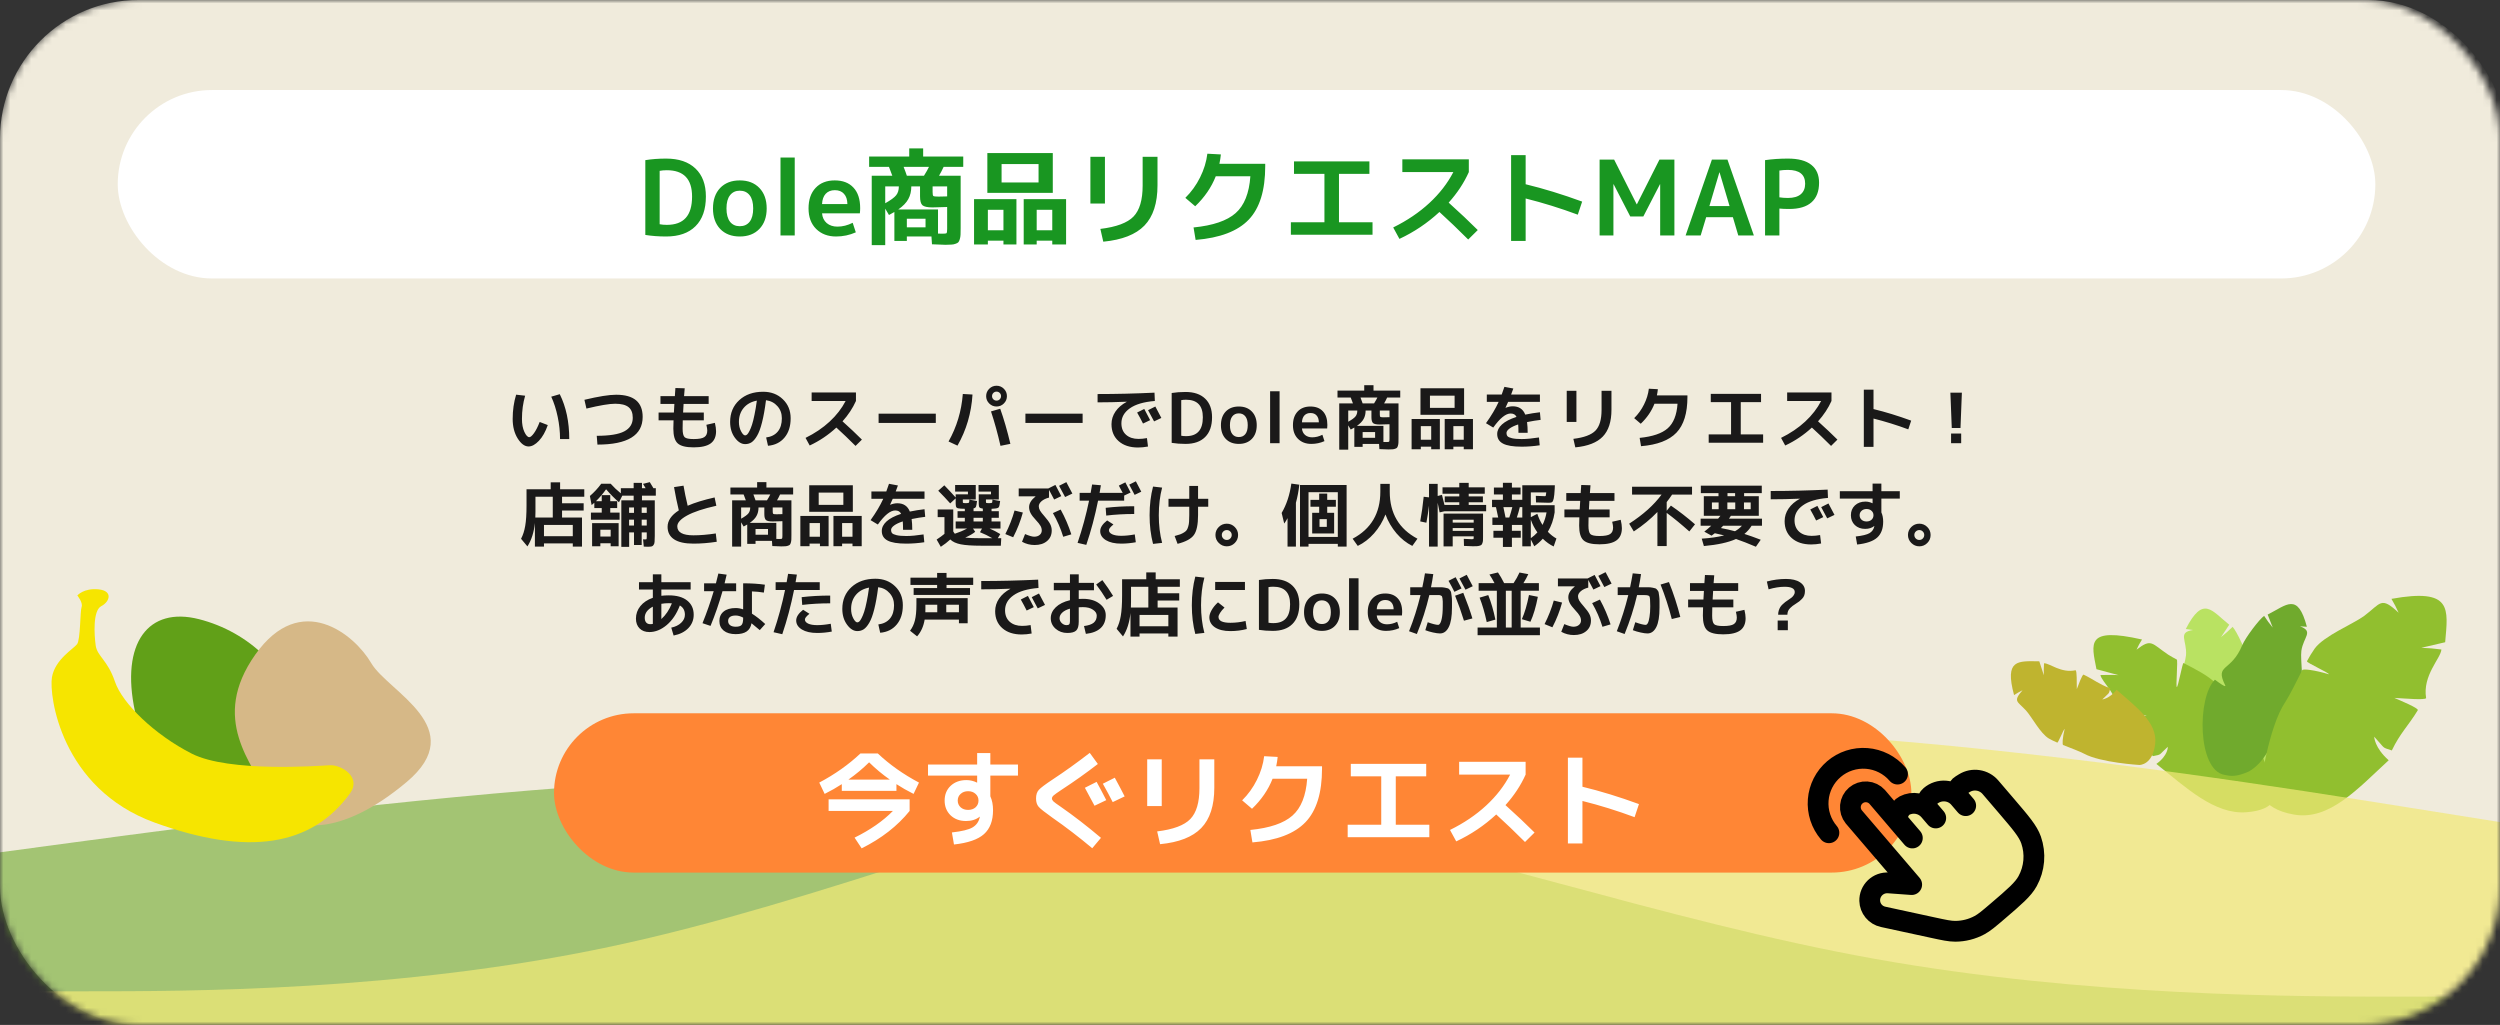
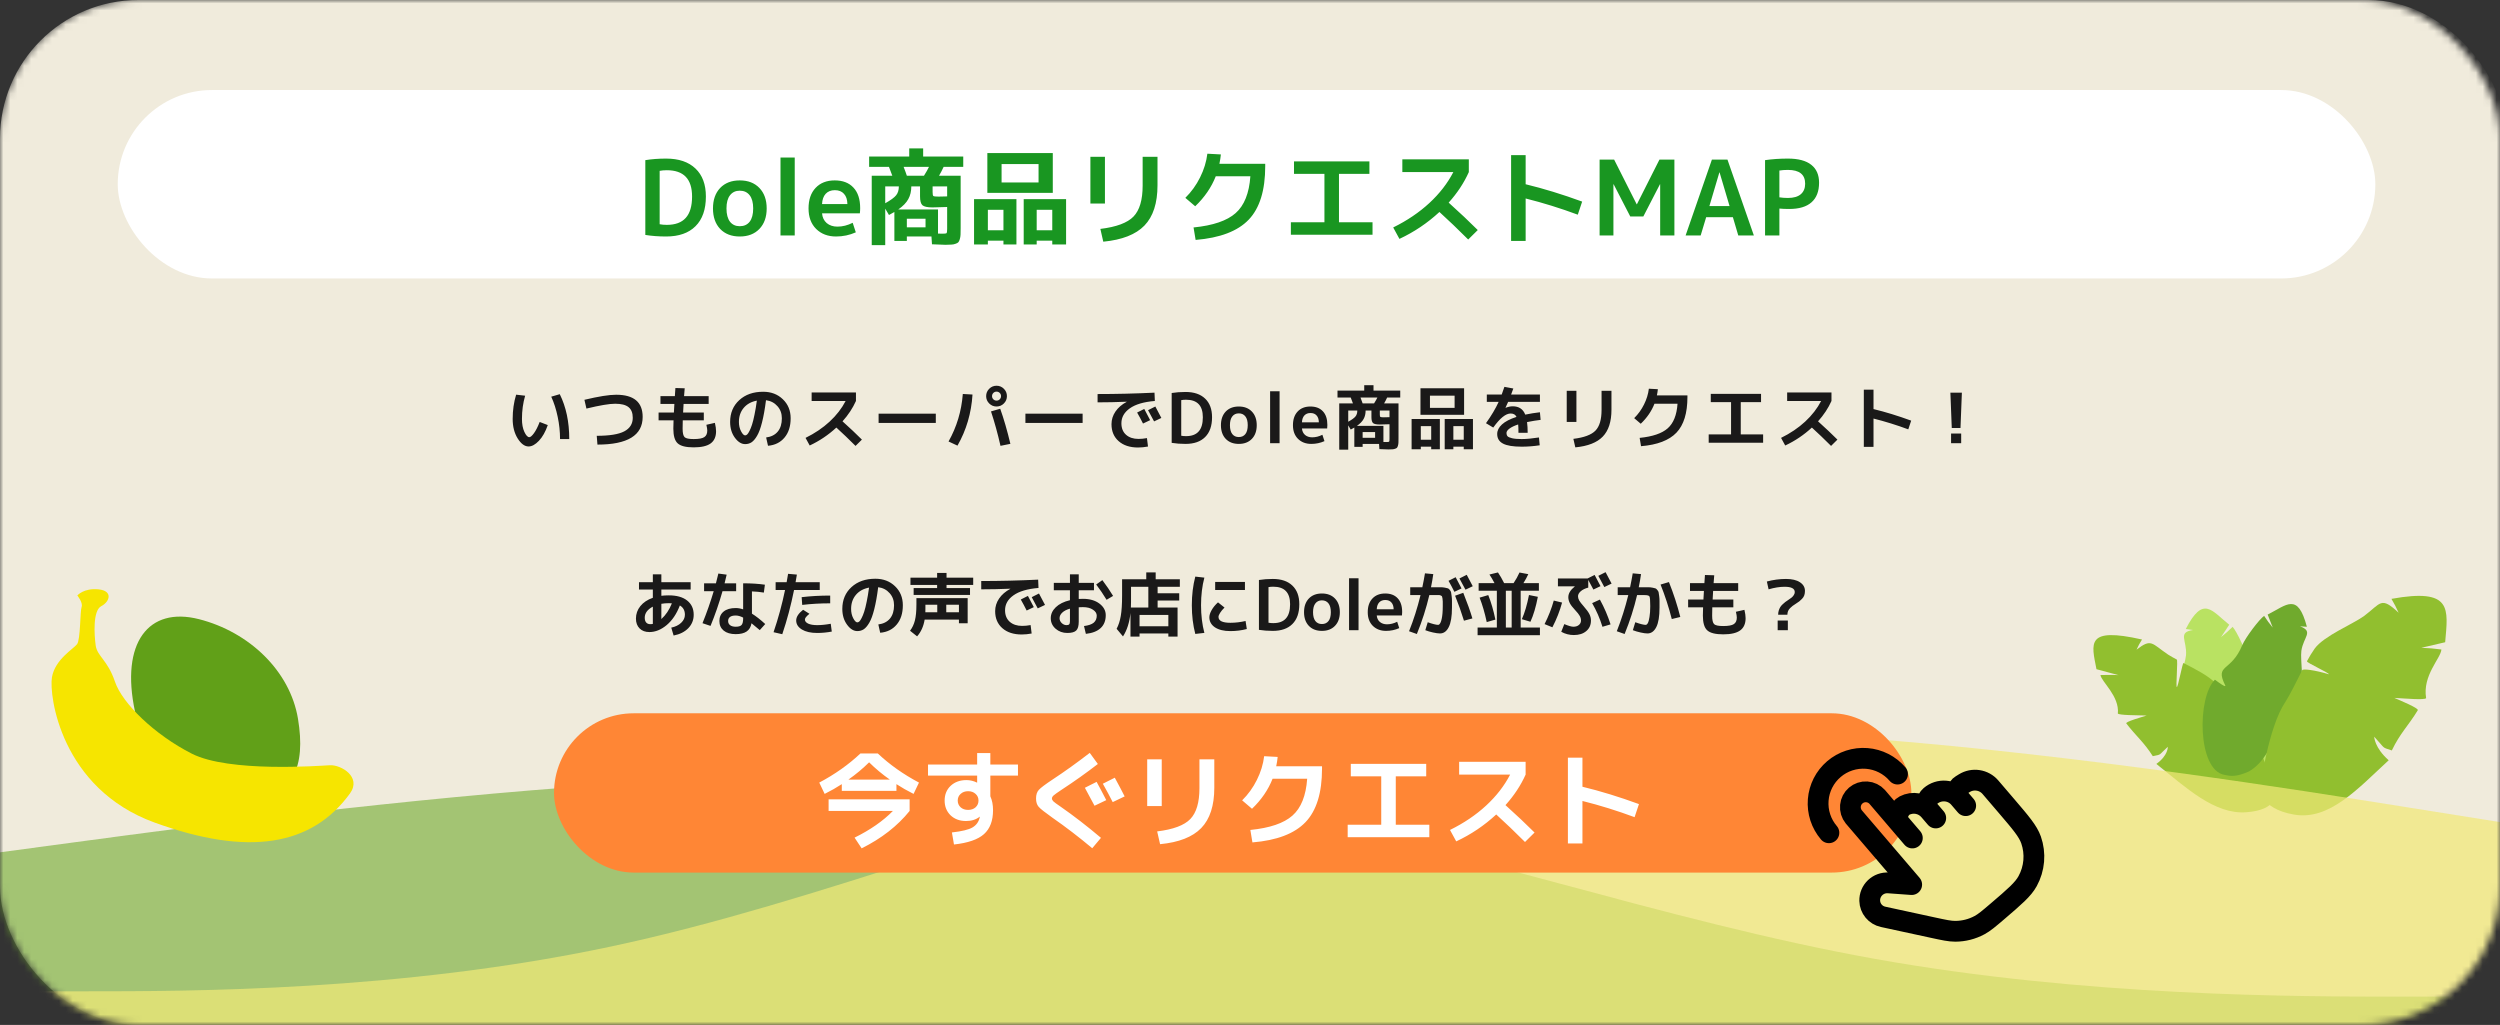
<svg xmlns="http://www.w3.org/2000/svg" width="361" height="148" viewBox="0 0 361 148" fill="none">
  <rect x="0" y="0" width="361" height="148" fill="#333333" stroke="none" />
  <mask id="mask0_27_2" style="mask-type:alpha" maskUnits="userSpaceOnUse" x="0" y="0" width="361" height="148">
    <rect width="361" height="148" rx="20" fill="#F0EBDC" />
  </mask>
  <g mask="url(#mask0_27_2)">
    <rect width="362" height="148" rx="20" fill="#F0EBDC" />
    <rect x="17" y="13" width="326" height="27.211" rx="13.606" fill="white" />
    <path d="M323.115 115.546C322.165 115.555 321.267 115.549 319.496 114.243C317.579 112.491 316.998 109.705 316.31 106.829C315.922 105.366 314.699 102.699 314.384 101.168C314.068 99.637 315.534 96.041 315.662 94.602C315.813 92.469 314.404 91.316 316.671 90.972C316.671 90.972 316.359 90.934 315.627 90.828C318.153 85.904 319.359 88.19 321.903 90.21L320.713 92.001C321.302 91.54 321.861 91.044 322.386 90.516C322.967 91.107 324.458 94.28 324.7 95.596C325.481 99.993 328.222 99.217 325.963 102.075C325.963 102.075 325.337 102.676 327.656 101.588C329.76 104.783 327.31 115.648 323.115 115.546" fill="#B9E262" />
    <path d="M324.298 104.864C323.588 103.99 322.679 102.551 321.741 101.149C321.631 100.985 320.272 101.722 319.004 102.676C318.899 102.522 321.152 100.283 321.032 100.113C320.676 99.597 320.291 99.1 319.878 98.625C318.987 97.635 317.026 96.628 315.299 95.741C315.15 95.665 314.505 99.296 314.327 99.204C314.171 99.123 314.512 95.335 314.327 95.238C313.868 94.996 313.412 94.743 313.061 94.515C310.699 92.922 310.68 92.134 308.515 93.816C308.739 93.307 309.004 92.815 309.307 92.345C301.167 90.508 301.997 92.871 302.73 96.634L305.914 97.488C305.914 97.488 304.979 97.426 303.301 97.477C303.461 98.457 306.072 100.528 305.818 103.039C306.05 103.285 308.472 103.281 309.978 103.325C309.311 103.535 306.852 104.223 307.039 104.466C308.453 106.304 309.575 107.156 310.864 109.191C312.225 108.91 311.631 109.113 313.03 107.837C313.03 107.837 313.11 109.068 311.378 110.312C315.654 113.713 319.758 117.629 324.355 117.292C328.952 116.955 328.498 114.614 328.498 114.614C328.498 114.614 326.773 107.783 324.298 104.864Z" fill="#91BF2F" />
    <path d="M321.191 111.886C322.066 112.075 322.895 112.239 324.794 111.37C326.918 110.119 328.019 107.658 329.238 105.137C329.892 103.86 331.561 101.632 332.162 100.28C332.764 98.927 332.141 95.332 332.316 93.98C332.609 91.984 334.143 91.188 332.121 90.44C332.121 90.44 332.416 90.463 333.113 90.505C331.782 85.483 330.205 87.364 327.449 88.744L328.183 90.621C327.732 90.084 327.318 89.52 326.94 88.933C326.284 89.369 324.266 92.013 323.776 93.18C322.163 97.089 319.792 95.853 321.296 98.918C321.296 98.918 321.752 99.592 319.833 98.148C317.244 100.695 317.3 111.183 321.191 111.886Z" fill="#70AA2D" />
    <path d="M330.001 101.371C330.696 100.296 331.554 98.504 332.447 96.763C332.551 96.559 334.167 96.726 336.286 97.368C336.386 97.177 333.01 95.687 333.125 95.477C333.46 94.844 333.836 94.232 334.249 93.644C335.598 91.804 339.703 90.159 341.384 88.942C343.838 87.092 343.777 86.063 346.36 88.478C346.057 87.791 345.711 87.122 345.324 86.475C354.17 84.878 353.499 87.888 353.082 92.74L349.638 93.541C350.608 93.573 351.576 93.655 352.538 93.786C352.464 95.053 349.783 97.504 350.332 100.815C350.101 101.113 347.41 100.868 345.742 100.777C346.505 101.117 349.309 102.262 349.127 102.56C347.751 104.825 346.596 105.829 345.38 108.364C343.837 107.861 344.519 108.186 342.83 106.378C342.83 106.378 342.872 107.98 344.928 109.781C340.538 113.806 336.395 118.523 331.254 117.627C326.113 116.73 326.369 113.712 326.369 113.712C326.369 113.712 327.561 104.945 330.001 101.371Z" fill="#91BF2F" />
-     <path d="M300.945 108.835C300.232 108.468 299.058 108.036 297.914 107.58C297.78 107.526 297.817 106.559 298.134 105.273C298.008 105.222 297.207 107.291 297.069 107.232C296.653 107.06 296.248 106.863 295.857 106.643C294.631 105.92 293.41 103.552 292.565 102.606C291.285 101.227 290.635 101.308 292.057 99.669C291.634 99.879 291.224 100.113 290.83 100.371C289.436 95.185 291.376 95.454 294.474 95.493L295.13 97.505C295.109 96.927 295.12 96.349 295.162 95.772C295.969 95.761 297.64 97.249 299.719 96.78C299.918 96.905 299.878 98.514 299.891 99.509C300.075 99.042 300.681 97.327 300.879 97.421C302.376 98.142 303.062 98.785 304.724 99.399C304.471 100.336 304.648 99.918 303.573 100.999C303.573 100.999 304.588 100.905 305.643 99.606C308.387 102.041 311.56 104.3 311.211 107.394C310.863 110.487 308.936 110.463 308.936 110.463C308.936 110.463 303.318 110.131 300.945 108.835Z" fill="#BFB42F" />
    <path fill-rule="evenodd" clip-rule="evenodd" d="M-3 123.476L12.208 121.432C27.417 119.389 57.833 115.301 88.25 113.258C118.667 111.214 149.083 111.214 179.5 116.664C209.917 122.113 240.333 133.013 270.75 138.463C301.167 143.913 331.583 143.913 346.792 143.913H362V148H346.792C331.583 148 301.167 148 270.75 148C240.333 148 209.917 148 179.5 148C149.083 148 118.667 148 88.25 148C57.833 148 27.417 148 12.208 148H-3V123.476Z" fill="#70AA2D" fill-opacity="0.6" />
    <path d="M43.029 103.791C44.172 110.693 42.451 115.157 35.235 116.25C28.019 117.343 21.616 112.672 19.492 102.735C17.368 92.798 21.448 87.555 28.72 89.404C35.992 91.253 41.886 96.889 43.029 103.791Z" fill="#61A018" />
-     <path d="M53.607 95.754C56.017 99.89 68.031 105.106 58.707 112.935C49.384 120.764 41.677 120.785 39.028 115.497C36.38 110.209 30.287 103.851 36.861 94.527C43.435 85.203 51.196 91.617 53.607 95.754Z" fill="#D6B887" />
    <path d="M14.216 85.102C12.074 84.894 11.167 85.988 11.167 85.988C11.167 85.988 12.014 87.017 11.784 87.649C11.553 88.28 11.635 92.346 11.127 93.022C10.618 93.698 7.95 95.205 7.502 97.794C7.054 100.382 8.781 113.859 22.318 118.777C35.855 123.695 45.02 122.177 50.542 114.566C52.251 112.178 49.238 110.416 47.643 110.5C46.048 110.583 33.077 111.563 27.698 108.83C22.319 106.097 17.662 101.573 16.601 98.435C15.539 95.297 14.04 94.768 13.821 93.219C13.601 91.671 13.39 88.161 14.623 87.529C15.856 86.898 16.357 85.311 14.216 85.102Z" fill="#F6E500" />
    <path fill-rule="evenodd" clip-rule="evenodd" d="M362 118.87L346.792 116.443C331.583 114.016 301.167 109.161 270.75 106.733C240.333 104.306 209.917 104.306 179.5 110.779C149.083 117.252 118.667 130.199 88.25 136.672C57.833 143.145 27.417 143.145 12.208 143.145H-3V148H12.208C27.417 148 57.833 148 88.25 148C118.667 148 149.083 148 179.5 148C209.917 148 240.333 148 270.75 148C301.167 148 331.583 148 346.792 148H362V118.87Z" fill="#F1E978" fill-opacity="0.72" />
    <path d="M101.93 28.375C101.93 30.245 101.43 31.675 100.43 32.665C99.44 33.655 98.025 34.15 96.185 34.15C95.115 34.15 94.115 34.075 93.185 33.925V23.125C94.115 22.975 95.115 22.9 96.185 22.9C98.015 22.9 99.43 23.38 100.43 24.34C101.43 25.29 101.93 26.635 101.93 28.375ZM99.935 28.375C99.935 25.845 98.72 24.58 96.29 24.58C95.91 24.58 95.565 24.61 95.255 24.67V32.38C95.565 32.44 95.91 32.47 96.29 32.47C97.51 32.47 98.42 32.135 99.02 31.465C99.63 30.795 99.935 29.765 99.935 28.375ZM103.989 27.145C104.689 26.415 105.634 26.05 106.824 26.05C108.014 26.05 108.959 26.415 109.659 27.145C110.359 27.875 110.709 28.86 110.709 30.1C110.709 31.34 110.359 32.325 109.659 33.055C108.959 33.785 108.014 34.15 106.824 34.15C105.634 34.15 104.689 33.785 103.989 33.055C103.299 32.325 102.954 31.34 102.954 30.1C102.954 28.86 103.299 27.875 103.989 27.145ZM106.824 32.665C107.434 32.665 107.909 32.45 108.249 32.02C108.589 31.58 108.759 30.94 108.759 30.1C108.759 29.26 108.589 28.625 108.249 28.195C107.909 27.755 107.434 27.535 106.824 27.535C106.224 27.535 105.754 27.755 105.414 28.195C105.074 28.625 104.904 29.26 104.904 30.1C104.904 30.94 105.074 31.58 105.414 32.02C105.754 32.45 106.224 32.665 106.824 32.665ZM112.704 34V22.75H114.759V34H112.704ZM118.703 29.47H122.363C122.353 28.82 122.188 28.325 121.868 27.985C121.558 27.635 121.118 27.46 120.548 27.46C119.998 27.46 119.558 27.635 119.228 27.985C118.908 28.335 118.733 28.83 118.703 29.47ZM118.703 30.805C118.753 31.395 118.978 31.865 119.378 32.215C119.788 32.555 120.303 32.725 120.923 32.725C121.663 32.725 122.398 32.54 123.128 32.17L123.578 33.55C122.678 33.95 121.728 34.15 120.728 34.15C119.548 34.15 118.588 33.785 117.848 33.055C117.118 32.325 116.753 31.34 116.753 30.1C116.753 28.84 117.093 27.85 117.773 27.13C118.453 26.41 119.373 26.05 120.533 26.05C121.693 26.05 122.593 26.395 123.233 27.085C123.883 27.775 124.208 28.765 124.208 30.055C124.208 30.305 124.193 30.555 124.163 30.805H118.703ZM130.948 32.83H133.648V31.585H130.948V32.83ZM133.423 25.375C133.743 24.865 133.983 24.44 134.143 24.1H130.483C130.703 24.66 130.858 25.085 130.948 25.375H133.423ZM127.828 29.35C128.628 28.9 129.153 28.515 129.403 28.195C129.663 27.875 129.793 27.45 129.793 26.92H127.828V29.35ZM127.828 30.13V35.395H125.878V25.375H128.848C128.748 25.085 128.588 24.66 128.368 24.1H125.503V22.6H131.293V21.43H133.303V22.6H139.093V24.1H136.258C136.058 24.54 135.838 24.965 135.598 25.375H138.718V32.905C138.718 33.315 138.713 33.64 138.703 33.88C138.693 34.11 138.658 34.325 138.598 34.525C138.538 34.735 138.468 34.885 138.388 34.975C138.308 35.065 138.173 35.14 137.983 35.2C137.803 35.27 137.608 35.31 137.398 35.32C137.188 35.34 136.898 35.35 136.528 35.35C136.278 35.35 135.628 35.325 134.578 35.275L134.503 34.15H130.948V34.795H129.148V30.61C128.978 30.71 128.718 30.855 128.368 31.045L127.828 30.13ZM136.768 29.89C135.828 29.93 135.123 29.95 134.653 29.95C133.923 29.95 133.438 29.845 133.198 29.635C132.968 29.425 132.853 28.995 132.853 28.345V26.92H131.593C131.593 27.62 131.448 28.23 131.158 28.75C130.878 29.27 130.393 29.77 129.703 30.25H135.448V33.73C135.648 33.74 135.858 33.745 136.078 33.745C136.418 33.745 136.618 33.72 136.678 33.67C136.738 33.61 136.768 33.405 136.768 33.055V29.89ZM136.768 28.36V26.92H134.668V27.73C134.668 28.05 134.703 28.24 134.773 28.3C134.853 28.36 135.103 28.39 135.523 28.39C135.793 28.39 136.208 28.38 136.768 28.36ZM144.628 27.85H142.573V22.105H152.023V27.85H144.628ZM142.648 34.75V35.305H140.653V28.75H146.773V35.305H144.898V34.75H142.648ZM149.698 34.75V35.305H147.823V28.75H153.943V35.305H151.948V34.75H149.698ZM149.968 26.35V23.695H144.628V26.35H149.968ZM144.898 33.25V30.295H142.648V33.25H144.898ZM151.948 33.25V30.295H149.698V33.25H151.948ZM164.998 22.645H167.143V26.755C167.143 29.335 166.513 31.275 165.253 32.575C164.003 33.865 162.023 34.64 159.313 34.9L158.893 33.055C161.203 32.775 162.798 32.18 163.678 31.27C164.558 30.36 164.998 28.87 164.998 26.8V22.645ZM157.453 29.395V22.645H159.553V29.395H157.453ZM180.553 25.45H175.558C174.928 27.05 173.938 28.495 172.588 29.785L171.163 28.57C172.033 27.71 172.743 26.725 173.293 25.615C173.853 24.495 174.203 23.355 174.343 22.195L176.293 22.3C176.253 22.72 176.183 23.17 176.083 23.65H182.698V23.995C182.698 27.485 181.903 30.06 180.313 31.72C178.723 33.38 176.168 34.355 172.648 34.645L172.348 32.845C175.158 32.565 177.183 31.875 178.423 30.775C179.673 29.675 180.383 27.9 180.553 25.45ZM186.853 23.305H197.743V25.105H193.348V32.095H198.193V33.895H186.403V32.095H191.248V25.105H186.853V23.305ZM202.498 24.85V23.005H212.098V24.85C211.398 26.41 210.428 27.88 209.188 29.26C210.788 30.7 212.188 32.02 213.388 33.22L212.008 34.585C210.548 33.125 209.163 31.8 207.853 30.61C206.123 32.21 204.198 33.505 202.078 34.495L201.178 32.845C203.188 31.855 204.928 30.68 206.398 29.32C207.868 27.96 209.023 26.47 209.863 24.85H202.498ZM218.203 22.405H220.303V26.605C222.903 27.235 225.623 28.07 228.463 29.11L227.833 31C225.333 30.07 222.823 29.29 220.303 28.66V34.795H218.203V22.405ZM239.728 26.605H239.698L237.298 31.255H235.408L233.008 26.605H232.978V34H230.983V23.05H233.083L236.338 29.5H236.368L239.623 23.05H241.783V34H239.728V26.605ZM243.402 34L247.197 23.05H249.447L253.257 34H251.007L250.227 31.36H246.372L245.577 34H243.402ZM246.837 29.755H249.747L248.307 24.895H248.277L246.837 29.755ZM254.874 23.125C255.914 22.975 257.014 22.9 258.174 22.9C259.674 22.9 260.799 23.2 261.549 23.8C262.299 24.39 262.674 25.25 262.674 26.38C262.674 27.63 262.309 28.575 261.579 29.215C260.859 29.855 259.789 30.175 258.369 30.175C257.789 30.175 257.314 30.155 256.944 30.115V34H254.874V23.125ZM256.944 28.495C257.324 28.555 257.734 28.585 258.174 28.585C258.984 28.585 259.599 28.41 260.019 28.06C260.449 27.7 260.664 27.19 260.664 26.53C260.664 25.2 259.834 24.535 258.174 24.535C257.724 24.535 257.314 24.565 256.944 24.625V28.495Z" fill="#199621" />
    <path d="M79.6 57.28L80.83 56.92C81.743 58.76 82.2 60.92 82.2 63.4H80.87C80.87 62.327 80.757 61.257 80.53 60.19C80.31 59.123 80 58.153 79.6 57.28ZM75.83 57.14C75.523 58.193 75.37 59.313 75.37 60.5C75.37 61.24 75.487 61.863 75.72 62.37C75.96 62.877 76.197 63.13 76.43 63.13C76.597 63.13 76.82 62.94 77.1 62.56C77.38 62.18 77.657 61.637 77.93 60.93L79.1 61.38C78.767 62.347 78.34 63.103 77.82 63.65C77.3 64.197 76.803 64.47 76.33 64.47C75.763 64.47 75.237 64.083 74.75 63.31C74.27 62.537 74.03 61.6 74.03 60.5C74.03 59.247 74.197 58.077 74.53 56.99L75.83 57.14ZM84.68 59L84.39 57.73C86.43 57.243 87.957 57 88.97 57C91.523 57 92.8 58.067 92.8 60.2C92.8 62.867 90.623 64.2 86.27 64.2L86.17 62.93C88.003 62.93 89.327 62.717 90.14 62.29C90.96 61.857 91.37 61.203 91.37 60.33C91.37 59.63 91.167 59.117 90.76 58.79C90.353 58.463 89.71 58.3 88.83 58.3C87.99 58.3 86.607 58.533 84.68 59ZM97.53 56.03L98.87 56.07C98.837 56.503 98.807 56.88 98.78 57.2H102.33V58.33H98.71C98.697 58.53 98.673 58.943 98.64 59.57H101.63V60.7H98.59C98.577 61.007 98.57 61.407 98.57 61.9C98.57 62.533 98.667 62.943 98.86 63.13C99.053 63.31 99.49 63.4 100.17 63.4C100.91 63.4 101.42 63.307 101.7 63.12C101.987 62.933 102.13 62.617 102.13 62.17C102.13 61.983 102.087 61.707 102 61.34L103.23 61.06C103.343 61.54 103.4 61.943 103.4 62.27C103.4 63.063 103.14 63.65 102.62 64.03C102.1 64.41 101.283 64.6 100.17 64.6C99.05 64.6 98.28 64.407 97.86 64.02C97.44 63.64 97.23 62.933 97.23 61.9C97.23 61.56 97.24 61.16 97.26 60.7H95.1V59.57H97.31C97.343 58.943 97.367 58.53 97.38 58.33H95.37V57.2H97.45C97.463 57.067 97.477 56.867 97.49 56.6C97.51 56.333 97.523 56.143 97.53 56.03ZM110.63 63.17C111.357 63.077 111.917 62.793 112.31 62.32C112.703 61.847 112.9 61.207 112.9 60.4C112.9 59.707 112.687 59.123 112.26 58.65C111.84 58.17 111.29 57.883 110.61 57.79C110.45 59.057 110.26 60.12 110.04 60.98C109.827 61.833 109.587 62.483 109.32 62.93C109.06 63.377 108.793 63.69 108.52 63.87C108.253 64.043 107.947 64.13 107.6 64.13C107.06 64.13 106.563 63.82 106.11 63.2C105.657 62.58 105.43 61.823 105.43 60.93C105.43 59.637 105.87 58.587 106.75 57.78C107.63 56.973 108.78 56.57 110.2 56.57C111.347 56.57 112.293 56.93 113.04 57.65C113.793 58.37 114.17 59.287 114.17 60.4C114.17 61.56 113.873 62.49 113.28 63.19C112.693 63.89 111.9 64.283 110.9 64.37L110.63 63.17ZM109.29 57.85C108.483 58.003 107.85 58.353 107.39 58.9C106.93 59.447 106.7 60.123 106.7 60.93C106.7 61.437 106.803 61.887 107.01 62.28C107.217 62.673 107.413 62.87 107.6 62.87C107.693 62.87 107.79 62.827 107.89 62.74C107.99 62.647 108.1 62.48 108.22 62.24C108.347 62 108.47 61.697 108.59 61.33C108.71 60.963 108.83 60.48 108.95 59.88C109.077 59.28 109.19 58.603 109.29 57.85ZM117.2 57.9V56.67H123.6V57.9C123.133 58.94 122.487 59.92 121.66 60.84C122.727 61.8 123.66 62.68 124.46 63.48L123.54 64.39C122.567 63.417 121.643 62.533 120.77 61.74C119.617 62.807 118.333 63.67 116.92 64.33L116.32 63.23C117.66 62.57 118.82 61.787 119.8 60.88C120.78 59.973 121.55 58.98 122.11 57.9H117.2ZM126.87 61.07V59.73H135.13V61.07H126.87ZM143.1 59.41L144.43 59.02C144.95 60.473 145.44 62.163 145.9 64.09L144.47 64.38C144.07 62.613 143.613 60.957 143.1 59.41ZM139.03 56.89L140.43 56.97C140.263 59.65 139.54 62.11 138.26 64.35L136.97 63.75C138.15 61.657 138.837 59.37 139.03 56.89ZM144.96 56.14C145.253 56.433 145.4 56.787 145.4 57.2C145.4 57.613 145.253 57.967 144.96 58.26C144.667 58.553 144.313 58.7 143.9 58.7C143.487 58.7 143.133 58.553 142.84 58.26C142.547 57.967 142.4 57.613 142.4 57.2C142.4 56.787 142.547 56.433 142.84 56.14C143.133 55.847 143.487 55.7 143.9 55.7C144.313 55.7 144.667 55.847 144.96 56.14ZM144.36 57.66C144.487 57.533 144.55 57.38 144.55 57.2C144.55 57.02 144.487 56.867 144.36 56.74C144.233 56.613 144.08 56.55 143.9 56.55C143.72 56.55 143.567 56.613 143.44 56.74C143.313 56.867 143.25 57.02 143.25 57.2C143.25 57.38 143.313 57.533 143.44 57.66C143.567 57.787 143.72 57.85 143.9 57.85C144.08 57.85 144.233 57.787 144.36 57.66ZM148.07 61.07V59.73H156.33V61.07H148.07ZM166.08 60.67L165.05 61.16C164.79 60.633 164.507 60.103 164.2 59.57L165.23 59.05C165.537 59.617 165.82 60.157 166.08 60.67ZM167.7 60.35L166.65 60.85C166.35 60.27 166.06 59.73 165.78 59.23L166.83 58.7C167.07 59.133 167.36 59.683 167.7 60.35ZM158.49 56.9C161.183 56.9 163.923 56.833 166.71 56.7L166.76 57.9C165.153 58.033 163.947 58.39 163.14 58.97C162.333 59.543 161.93 60.26 161.93 61.12C161.93 61.827 162.153 62.38 162.6 62.78C163.053 63.18 163.653 63.38 164.4 63.38C164.787 63.38 165.193 63.34 165.62 63.26L165.77 64.48C165.27 64.573 164.79 64.62 164.33 64.62C163.163 64.62 162.233 64.317 161.54 63.71C160.847 63.103 160.5 62.283 160.5 61.25C160.5 60.597 160.69 59.99 161.07 59.43C161.45 58.87 161.99 58.403 162.69 58.03V58.01C161.23 58.07 159.83 58.1 158.49 58.1V56.9ZM175.02 60.25C175.02 61.497 174.687 62.45 174.02 63.11C173.36 63.77 172.417 64.1 171.19 64.1C170.477 64.1 169.81 64.05 169.19 63.95V56.75C169.81 56.65 170.477 56.6 171.19 56.6C172.41 56.6 173.353 56.92 174.02 57.56C174.687 58.193 175.02 59.09 175.02 60.25ZM173.69 60.25C173.69 58.563 172.88 57.72 171.26 57.72C171.007 57.72 170.777 57.74 170.57 57.78V62.92C170.777 62.96 171.007 62.98 171.26 62.98C172.073 62.98 172.68 62.757 173.08 62.31C173.487 61.863 173.69 61.177 173.69 60.25ZM176.993 59.43C177.46 58.943 178.09 58.7 178.883 58.7C179.676 58.7 180.306 58.943 180.773 59.43C181.24 59.917 181.473 60.573 181.473 61.4C181.473 62.227 181.24 62.883 180.773 63.37C180.306 63.857 179.676 64.1 178.883 64.1C178.09 64.1 177.46 63.857 176.993 63.37C176.533 62.883 176.303 62.227 176.303 61.4C176.303 60.573 176.533 59.917 176.993 59.43ZM178.883 63.11C179.29 63.11 179.606 62.967 179.833 62.68C180.06 62.387 180.173 61.96 180.173 61.4C180.173 60.84 180.06 60.417 179.833 60.13C179.606 59.837 179.29 59.69 178.883 59.69C178.483 59.69 178.17 59.837 177.943 60.13C177.716 60.417 177.603 60.84 177.603 61.4C177.603 61.96 177.716 62.387 177.943 62.68C178.17 62.967 178.483 63.11 178.883 63.11ZM183.402 64V56.5H184.772V64H183.402ZM188.002 60.98H190.442C190.435 60.547 190.325 60.217 190.112 59.99C189.905 59.757 189.612 59.64 189.232 59.64C188.865 59.64 188.572 59.757 188.352 59.99C188.139 60.223 188.022 60.553 188.002 60.98ZM188.002 61.87C188.035 62.263 188.185 62.577 188.452 62.81C188.725 63.037 189.069 63.15 189.482 63.15C189.975 63.15 190.465 63.027 190.952 62.78L191.252 63.7C190.652 63.967 190.019 64.1 189.352 64.1C188.565 64.1 187.925 63.857 187.432 63.37C186.945 62.883 186.702 62.227 186.702 61.4C186.702 60.56 186.929 59.9 187.382 59.42C187.835 58.94 188.449 58.7 189.222 58.7C189.995 58.7 190.595 58.93 191.022 59.39C191.455 59.85 191.672 60.51 191.672 61.37C191.672 61.537 191.662 61.703 191.642 61.87H188.002ZM196.765 63.22H198.565V62.39H196.765V63.22ZM198.415 58.25C198.629 57.91 198.789 57.627 198.895 57.4H196.455C196.602 57.773 196.705 58.057 196.765 58.25H198.415ZM194.685 60.9C195.219 60.6 195.569 60.343 195.735 60.13C195.909 59.917 195.995 59.633 195.995 59.28H194.685V60.9ZM194.685 61.42V64.93H193.385V58.25H195.365C195.299 58.057 195.192 57.773 195.045 57.4H193.135V56.4H196.995V55.62H198.335V56.4H202.195V57.4H200.305C200.172 57.693 200.025 57.977 199.865 58.25H201.945V63.27C201.945 63.543 201.942 63.76 201.935 63.92C201.929 64.073 201.905 64.217 201.865 64.35C201.825 64.49 201.779 64.59 201.725 64.65C201.672 64.71 201.582 64.76 201.455 64.8C201.335 64.847 201.205 64.873 201.065 64.88C200.925 64.893 200.732 64.9 200.485 64.9C200.319 64.9 199.885 64.883 199.185 64.85L199.135 64.1H196.765V64.53H195.565V61.74C195.452 61.807 195.279 61.903 195.045 62.03L194.685 61.42ZM200.645 61.26C200.019 61.287 199.549 61.3 199.235 61.3C198.749 61.3 198.425 61.23 198.265 61.09C198.112 60.95 198.035 60.663 198.035 60.23V59.28H197.195C197.195 59.747 197.099 60.153 196.905 60.5C196.719 60.847 196.395 61.18 195.935 61.5H199.765V63.82C199.899 63.827 200.039 63.83 200.185 63.83C200.412 63.83 200.545 63.813 200.585 63.78C200.625 63.74 200.645 63.603 200.645 63.37V61.26ZM200.645 60.24V59.28H199.245V59.82C199.245 60.033 199.269 60.16 199.315 60.2C199.369 60.24 199.535 60.26 199.815 60.26C199.995 60.26 200.272 60.253 200.645 60.24ZM206.485 59.9H205.115V56.07H211.415V59.9H206.485ZM205.165 64.5V64.87H203.835V60.5H207.915V64.87H206.665V64.5H205.165ZM209.865 64.5V64.87H208.615V60.5H212.695V64.87H211.365V64.5H209.865ZM210.045 58.9V57.13H206.485V58.9H210.045ZM206.665 63.5V61.53H205.165V63.5H206.665ZM211.365 63.5V61.53H209.865V63.5H211.365ZM222.225 63.17L222.335 64.3C221.455 64.433 220.589 64.5 219.735 64.5C218.482 64.5 217.579 64.35 217.025 64.05C216.472 63.757 216.195 63.297 216.195 62.67C216.195 62.17 216.425 61.71 216.885 61.29C217.352 60.863 218.052 60.5 218.985 60.2C218.832 59.873 218.549 59.71 218.135 59.71C217.429 59.71 216.592 60.387 215.625 61.74L214.575 61.11C215.355 60.023 215.965 58.997 216.405 58.03H214.695V56.97H216.845C216.979 56.617 217.109 56.247 217.235 55.86L218.525 56.1C218.445 56.34 218.339 56.63 218.205 56.97H222.365V58.03H217.775C217.695 58.217 217.569 58.497 217.395 58.87L217.405 58.89C217.772 58.743 218.115 58.67 218.435 58.67C219.329 58.67 219.932 59.07 220.245 59.87C220.959 59.723 221.665 59.61 222.365 59.53L222.465 60.63C221.879 60.697 221.225 60.803 220.505 60.95C220.565 61.39 220.595 61.907 220.595 62.5H219.265C219.265 61.987 219.252 61.583 219.225 61.29C218.679 61.47 218.259 61.67 217.965 61.89C217.679 62.103 217.535 62.317 217.535 62.53C217.535 62.717 217.585 62.87 217.685 62.99C217.785 63.103 218.002 63.2 218.335 63.28C218.669 63.36 219.135 63.4 219.735 63.4C220.415 63.4 221.245 63.323 222.225 63.17ZM231.265 56.43H232.695V59.17C232.695 60.89 232.275 62.183 231.435 63.05C230.602 63.91 229.282 64.427 227.475 64.6L227.195 63.37C228.735 63.183 229.799 62.787 230.385 62.18C230.972 61.573 231.265 60.58 231.265 59.2V56.43ZM226.235 60.93V56.43H227.635V60.93H226.235ZM242.235 58.3H238.905C238.485 59.367 237.825 60.33 236.925 61.19L235.975 60.38C236.555 59.807 237.029 59.15 237.395 58.41C237.769 57.663 238.002 56.903 238.095 56.13L239.395 56.2C239.369 56.48 239.322 56.78 239.255 57.1H243.665V57.33C243.665 59.657 243.135 61.373 242.075 62.48C241.015 63.587 239.312 64.237 236.965 64.43L236.765 63.23C238.639 63.043 239.989 62.583 240.815 61.85C241.649 61.117 242.122 59.933 242.235 58.3ZM247.035 56.87H254.295V58.07H251.365V62.73H254.595V63.93H246.735V62.73H249.965V58.07H247.035V56.87ZM258.065 57.9V56.67H264.465V57.9C263.999 58.94 263.352 59.92 262.525 60.84C263.592 61.8 264.525 62.68 265.325 63.48L264.405 64.39C263.432 63.417 262.509 62.533 261.635 61.74C260.482 62.807 259.199 63.67 257.785 64.33L257.185 63.23C258.525 62.57 259.685 61.787 260.665 60.88C261.645 59.973 262.415 58.98 262.975 57.9H258.065ZM269.135 56.27H270.535V59.07C272.269 59.49 274.082 60.047 275.975 60.74L275.555 62C273.889 61.38 272.215 60.86 270.535 60.44V64.53H269.135V56.27ZM281.635 56.7H283.295L283.095 61.8H281.835L281.635 56.7ZM281.735 64V62.6H283.195V64H281.735Z" fill="#1A1919" />
-     <path d="M78.55 77.43H82.71V75.8H78.55V77.43ZM77.3 74.73H79.82V71.73H77.32V73.92C77.32 74.113 77.313 74.383 77.3 74.73ZM80.88 70.65H84.37V71.73H81.16V72.67H84.28V73.72H81.16V74.73H84.04V78.93H82.71V78.47H78.55V78.93H77.24V75.52C77.1 76.873 76.74 78 76.16 78.9L75.24 77.8C75.52 77.273 75.72 76.653 75.84 75.94C75.967 75.22 76.03 74.233 76.03 72.98V70.65H79.52V69.65H80.88V70.65ZM88.18 76.49H86.69V77.48H88.18V76.49ZM92.66 75.04V75.89H93.39V75.04H92.66ZM92.66 74.06H93.39V73.28H92.66V74.06ZM91.55 75.04H90.84V75.89H91.55V75.04ZM91.55 74.06V73.28H90.84V74.06H91.55ZM86.89 71.5H88.12V72.37H89.12V73.36H88.12V74.02H89.47V75.05H85.33V74.02H86.89V73.36H85.82V72.6C85.78 72.633 85.737 72.67 85.69 72.71C85.65 72.743 85.603 72.783 85.55 72.83C85.497 72.87 85.457 72.903 85.43 72.93L85.18 71.62C85.773 71.113 86.32 70.523 86.82 69.85H88.18C88.613 70.337 89.103 70.8 89.65 71.24V70.5H91.5V69.73H92.7V70.5H93.23C93.183 70.413 93.113 70.297 93.02 70.15C92.933 70.003 92.877 69.91 92.85 69.87L93.83 69.62C94.077 70.007 94.253 70.3 94.36 70.5H94.7V71.57H92.7V72.25H94.55V77.38C94.55 77.773 94.54 78.063 94.52 78.25C94.507 78.437 94.457 78.587 94.37 78.7C94.29 78.82 94.19 78.89 94.07 78.91C93.957 78.937 93.773 78.95 93.52 78.95C93.453 78.95 93.267 78.943 92.96 78.93L92.86 77.88C92.947 77.887 93.053 77.89 93.18 77.89C93.287 77.89 93.347 77.873 93.36 77.84C93.38 77.807 93.39 77.69 93.39 77.49V76.88H92.66V78.7H91.55V76.88H90.85V78.97H89.72V72.25H91.5V71.57H89.86L89.38 72.53C88.76 71.997 88.14 71.37 87.52 70.65C87.093 71.257 86.607 71.83 86.06 72.37H86.89V71.5ZM85.5 75.54H89.33V76.49V78.88H88.18V78.45H86.69V78.88H85.5V75.54ZM97.33 70.34L98.7 70.13C98.84 70.977 99.04 71.943 99.3 73.03C100.307 72.59 101.603 72.19 103.19 71.83L103.44 73.03C101.567 73.45 100.157 73.92 99.21 74.44C98.27 74.96 97.8 75.48 97.8 76C97.8 76.867 98.577 77.3 100.13 77.3C101.097 77.3 102.173 77.21 103.36 77.03L103.5 78.23C102.347 78.41 101.223 78.5 100.13 78.5C98.897 78.5 97.967 78.293 97.34 77.88C96.713 77.467 96.4 76.863 96.4 76.07C96.4 75.183 96.94 74.393 98.02 73.7C97.753 72.593 97.523 71.473 97.33 70.34ZM109.1 77.22H110.9V76.39H109.1V77.22ZM110.75 72.25C110.963 71.91 111.123 71.627 111.23 71.4H108.79C108.937 71.773 109.04 72.057 109.1 72.25H110.75ZM107.02 74.9C107.553 74.6 107.903 74.343 108.07 74.13C108.243 73.917 108.33 73.633 108.33 73.28H107.02V74.9ZM107.02 75.42V78.93H105.72V72.25H107.7C107.633 72.057 107.527 71.773 107.38 71.4H105.47V70.4H109.33V69.62H110.67V70.4H114.53V71.4H112.64C112.507 71.693 112.36 71.977 112.2 72.25H114.28V77.27C114.28 77.543 114.277 77.76 114.27 77.92C114.263 78.073 114.24 78.217 114.2 78.35C114.16 78.49 114.113 78.59 114.06 78.65C114.007 78.71 113.917 78.76 113.79 78.8C113.67 78.847 113.54 78.873 113.4 78.88C113.26 78.893 113.067 78.9 112.82 78.9C112.653 78.9 112.22 78.883 111.52 78.85L111.47 78.1H109.1V78.53H107.9V75.74C107.787 75.807 107.613 75.903 107.38 76.03L107.02 75.42ZM112.98 75.26C112.353 75.287 111.883 75.3 111.57 75.3C111.083 75.3 110.76 75.23 110.6 75.09C110.447 74.95 110.37 74.663 110.37 74.23V73.28H109.53C109.53 73.747 109.433 74.153 109.24 74.5C109.053 74.847 108.73 75.18 108.27 75.5H112.1V77.82C112.233 77.827 112.373 77.83 112.52 77.83C112.747 77.83 112.88 77.813 112.92 77.78C112.96 77.74 112.98 77.603 112.98 77.37V75.26ZM112.98 74.24V73.28H111.58V73.82C111.58 74.033 111.603 74.16 111.65 74.2C111.703 74.24 111.87 74.26 112.15 74.26C112.33 74.26 112.607 74.253 112.98 74.24ZM118.22 73.9H116.85V70.07H123.15V73.9H118.22ZM116.9 78.5V78.87H115.57V74.5H119.65V78.87H118.4V78.5H116.9ZM121.6 78.5V78.87H120.35V74.5H124.43V78.87H123.1V78.5H121.6ZM121.78 72.9V71.13H118.22V72.9H121.78ZM118.4 77.5V75.53H116.9V77.5H118.4ZM123.1 77.5V75.53H121.6V77.5H123.1ZM133.36 77.17L133.47 78.3C132.59 78.433 131.723 78.5 130.87 78.5C129.617 78.5 128.713 78.35 128.16 78.05C127.607 77.757 127.33 77.297 127.33 76.67C127.33 76.17 127.56 75.71 128.02 75.29C128.487 74.863 129.187 74.5 130.12 74.2C129.967 73.873 129.683 73.71 129.27 73.71C128.563 73.71 127.727 74.387 126.76 75.74L125.71 75.11C126.49 74.023 127.1 72.997 127.54 72.03H125.83V70.97H127.98C128.113 70.617 128.243 70.247 128.37 69.86L129.66 70.1C129.58 70.34 129.473 70.63 129.34 70.97H133.5V72.03H128.91C128.83 72.217 128.703 72.497 128.53 72.87L128.54 72.89C128.907 72.743 129.25 72.67 129.57 72.67C130.463 72.67 131.067 73.07 131.38 73.87C132.093 73.723 132.8 73.61 133.5 73.53L133.6 74.63C133.013 74.697 132.36 74.803 131.64 74.95C131.7 75.39 131.73 75.907 131.73 76.5H130.4C130.4 75.987 130.387 75.583 130.36 75.29C129.813 75.47 129.393 75.67 129.1 75.89C128.813 76.103 128.67 76.317 128.67 76.53C128.67 76.717 128.72 76.87 128.82 76.99C128.92 77.103 129.137 77.2 129.47 77.28C129.803 77.36 130.27 77.4 130.87 77.4C131.55 77.4 132.38 77.323 133.36 77.17ZM143.3 77.72C142.707 77.38 142.11 77.09 141.51 76.85L141.8 76.32H140.5L140.82 76.79C140.5 77.063 140.02 77.343 139.38 77.63C139.927 77.69 140.693 77.72 141.68 77.72H143.3ZM135.4 73.57H137.65V76.74C137.743 76.9 137.82 77.01 137.88 77.07C138.5 76.87 139.09 76.62 139.65 76.32H138V75.3H139.32V74.77H138.27V73.82H139.32V73.47C139.187 73.47 139 73.463 138.76 73.45C138.44 73.437 138.233 73.387 138.14 73.3C138.047 73.213 138 73.033 138 72.76V71.96L137.21 72.69C136.677 72.09 136.1 71.48 135.48 70.86L136.36 70.08C136.913 70.647 137.46 71.233 138 71.84V71.38H139.77V70.99H137.92V70.03H140.9V72.12H139.03V72.44C139.03 72.527 139.04 72.58 139.06 72.6C139.08 72.62 139.133 72.633 139.22 72.64C139.247 72.64 139.287 72.643 139.34 72.65C139.393 72.65 139.433 72.65 139.46 72.65C139.487 72.65 139.527 72.65 139.58 72.65C139.64 72.643 139.687 72.64 139.72 72.64C139.833 72.633 139.9 72.61 139.92 72.57C139.947 72.53 139.967 72.39 139.98 72.15L141.08 72.35C141.033 72.77 140.983 73.043 140.93 73.17C140.877 73.297 140.76 73.377 140.58 73.41V73.82H141.92V73.44C141.68 73.413 141.52 73.357 141.44 73.27C141.367 73.183 141.33 73.013 141.33 72.76V71.38H143.1V70.99H141.3V70.03H144.23V72.12H142.37V72.44C142.37 72.527 142.377 72.58 142.39 72.6C142.41 72.62 142.463 72.633 142.55 72.64C142.577 72.64 142.617 72.643 142.67 72.65C142.73 72.65 142.773 72.65 142.8 72.65C142.827 72.65 142.867 72.65 142.92 72.65C142.98 72.643 143.027 72.64 143.06 72.64C143.173 72.633 143.24 72.613 143.26 72.58C143.28 72.54 143.297 72.397 143.31 72.15L144.42 72.35C144.367 72.857 144.293 73.163 144.2 73.27C144.107 73.37 143.857 73.43 143.45 73.45C143.417 73.45 143.37 73.453 143.31 73.46C143.25 73.467 143.207 73.47 143.18 73.47V73.82H144.23V74.77H143.18V75.3H144.47V76.32H142.9C143.427 76.547 143.94 76.813 144.44 77.12L144.08 77.72H144.58L144.52 78.8H141.68C140.387 78.8 139.403 78.733 138.73 78.6C138.063 78.467 137.56 78.233 137.22 77.9C136.827 78.267 136.37 78.62 135.85 78.96L135.25 77.91C135.703 77.617 136.083 77.34 136.39 77.08H136.38V74.67H135.4V73.57ZM140.58 75.3H141.92V74.77H140.58V75.3ZM150.82 74.55C151.213 74.997 151.487 75.37 151.64 75.67C151.793 75.97 151.87 76.28 151.87 76.6C151.87 77.24 151.643 77.75 151.19 78.13C150.743 78.51 150.147 78.7 149.4 78.7C148.747 78.7 148.14 78.543 147.58 78.23L148.02 77.12C148.62 77.373 149.057 77.5 149.33 77.5C149.657 77.5 149.92 77.417 150.12 77.25C150.327 77.083 150.43 76.867 150.43 76.6C150.43 76.373 150.37 76.153 150.25 75.94C150.13 75.72 149.9 75.43 149.56 75.07C149.213 74.703 148.967 74.38 148.82 74.1C148.673 73.813 148.6 73.523 148.6 73.23C148.6 72.697 148.91 72.183 149.53 71.69V71.67H147.1V70.53H151.38L152.4 70.02C152.707 70.587 152.99 71.127 153.25 71.64L152.22 72.13C152.06 71.81 151.813 71.347 151.48 70.74V71.85C151.02 71.97 150.657 72.147 150.39 72.38C150.13 72.613 150 72.853 150 73.1C150 73.3 150.057 73.503 150.17 73.71C150.29 73.917 150.507 74.197 150.82 74.55ZM154.85 71.27L153.8 71.77C153.5 71.19 153.21 70.65 152.93 70.15L153.98 69.62C154.22 70.053 154.51 70.603 154.85 71.27ZM152.04 74.09L153.16 73.58C153.793 74.733 154.307 75.927 154.7 77.16L153.53 77.51C153.157 76.303 152.66 75.163 152.04 74.09ZM146.5 73.72L147.7 74.01C147.373 75.217 146.907 76.407 146.3 77.58L145.17 77.12C145.737 76 146.18 74.867 146.5 73.72ZM164.8 71L163.84 71.46C163.48 70.767 163.22 70.273 163.06 69.98L164.02 69.5C164.327 70.06 164.587 70.56 164.8 71ZM159.66 73.33C160.96 73.177 162.333 73.1 163.78 73.1V74.22C162.36 74.22 161.013 74.297 159.74 74.45L159.66 73.33ZM163.86 77.17L164.01 78.3C163.297 78.433 162.593 78.5 161.9 78.5C160.98 78.5 160.243 78.333 159.69 78C159.143 77.66 158.87 77.227 158.87 76.7C158.87 76.187 159.203 75.67 159.87 75.15L160.78 75.73C160.52 75.95 160.347 76.12 160.26 76.24C160.173 76.353 160.13 76.463 160.13 76.57C160.13 76.803 160.287 76.997 160.6 77.15C160.92 77.297 161.353 77.37 161.9 77.37C162.493 77.37 163.147 77.303 163.86 77.17ZM155.9 72.3V71.17H157.49C157.583 70.637 157.653 70.233 157.7 69.96L158.97 70.07C158.89 70.563 158.827 70.93 158.78 71.17H162.12C162.053 71.037 161.95 70.847 161.81 70.6C161.677 70.347 161.593 70.187 161.56 70.12L162.5 69.65C162.773 70.163 163.027 70.653 163.26 71.12L162.33 71.56V72.3H158.56C158.113 74.527 157.547 76.653 156.86 78.68L155.6 78.39C156.28 76.397 156.833 74.367 157.26 72.3H155.9ZM168.73 72.03H171.73V70.17H173V72.03H174.47V73.17H173V74.37C173 75.737 172.8 76.697 172.4 77.25C172.007 77.803 171.22 78.23 170.04 78.53L169.62 77.4C169.96 77.307 170.227 77.227 170.42 77.16C170.613 77.087 170.8 76.993 170.98 76.88C171.16 76.767 171.29 76.65 171.37 76.53C171.45 76.41 171.52 76.243 171.58 76.03C171.647 75.817 171.687 75.587 171.7 75.34C171.72 75.087 171.73 74.763 171.73 74.37V73.17H168.73V72.03ZM167.81 70.41C167.49 71.63 167.33 72.96 167.33 74.4C167.33 75.84 167.49 77.17 167.81 78.39L166.5 78.54C166.167 77.267 166 75.887 166 74.4C166 72.913 166.167 71.533 166.5 70.26L167.81 70.41ZM175.99 78.4C175.67 78.08 175.51 77.697 175.51 77.25C175.51 76.803 175.67 76.42 175.99 76.1C176.31 75.78 176.697 75.62 177.15 75.62C177.597 75.62 177.98 75.78 178.3 76.1C178.62 76.42 178.78 76.803 178.78 77.25C178.78 77.703 178.62 78.09 178.3 78.41C177.98 78.73 177.597 78.89 177.15 78.89C176.703 78.89 176.317 78.727 175.99 78.4ZM176.64 76.75C176.5 76.883 176.43 77.05 176.43 77.25C176.43 77.45 176.5 77.62 176.64 77.76C176.78 77.9 176.95 77.97 177.15 77.97C177.35 77.97 177.517 77.9 177.65 77.76C177.79 77.62 177.86 77.45 177.86 77.25C177.86 77.05 177.79 76.883 177.65 76.75C177.517 76.61 177.35 76.54 177.15 76.54C176.95 76.54 176.78 76.61 176.64 76.75ZM187.13 72.6V78.93H185.92V74.82C185.767 75.12 185.607 75.38 185.44 75.6L185.07 74.07C185.77 72.883 186.237 71.47 186.47 69.83L187.62 69.99C187.527 70.87 187.363 71.74 187.13 72.6ZM188.95 78.53V78.93H187.72V70.03H194.45V78.93H193.18V78.53H188.95ZM190.54 76.08H191.59V74.96H190.54V76.08ZM190.54 77.03H189.48V74.05H190.49V73.17H189.23V72.18H190.49V71.28H191.65V72.18H192.9V73.17H191.65V74.05H192.65V77.03H190.54ZM193.18 77.53V71.07H188.95V77.53H193.18ZM195.32 77.79C197.987 76.377 199.32 74.113 199.32 71V69.87H200.68V71C200.68 74.113 202.013 76.377 204.68 77.79L203.94 78.83C203.093 78.41 202.33 77.803 201.65 77.01C200.97 76.21 200.44 75.303 200.06 74.29C199.667 75.303 199.12 76.21 198.42 77.01C197.72 77.803 196.933 78.41 196.06 78.83L195.32 77.79ZM209.77 76.25V76.66H212.8V76.25H209.77ZM209.77 75.46H212.8V75.05H209.77V75.46ZM212.08 72.91H214.6V73.83H208.57L207.88 73.99C207.827 73.69 207.733 73.227 207.6 72.6V78.93H206.35V73.01C206.257 73.81 206.13 74.633 205.97 75.48L205.08 75.29C205.293 74.117 205.46 72.93 205.58 71.73L206.35 71.82V69.87H207.6V71.62L208.22 71.46C208.4 72.167 208.52 72.65 208.58 72.91H210.72V72.53H208.62V71.68H210.72V71.3H208.3V70.37H210.72V69.73H212.08V70.37H214.4V71.3H212.08V71.68H214.13V72.53H212.08V72.91ZM212.67 78.88C212.423 78.88 212 78.863 211.4 78.83L211.37 77.81C211.83 77.843 212.197 77.86 212.47 77.86C212.637 77.86 212.733 77.85 212.76 77.83C212.787 77.81 212.8 77.737 212.8 77.61V77.45H209.77V78.9H208.45V74.16H214.15V77.5C214.15 77.733 214.147 77.917 214.14 78.05C214.133 78.183 214.107 78.307 214.06 78.42C214.02 78.54 213.973 78.623 213.92 78.67C213.867 78.723 213.777 78.767 213.65 78.8C213.523 78.84 213.39 78.863 213.25 78.87C213.117 78.877 212.923 78.88 212.67 78.88ZM217.4 74.73H217.94C218.113 74.223 218.26 73.723 218.38 73.23H217.09C217.237 73.897 217.34 74.397 217.4 74.73ZM219.82 74.73V73.23H219.46C219.347 73.723 219.203 74.223 219.03 74.73H219.82ZM221.05 75.04V77.71C221.383 77.483 221.7 77.207 222 76.88C221.587 76.3 221.27 75.687 221.05 75.04ZM221.05 74.68L221.99 74.19C222.17 74.757 222.42 75.293 222.74 75.8C223.02 75.24 223.213 74.637 223.32 73.99H221.05V74.68ZM223.67 72.6C223.423 72.6 222.8 72.583 221.8 72.55L221.77 71.6C222.417 71.633 222.85 71.65 223.07 71.65C223.15 71.65 223.197 71.627 223.21 71.58C223.23 71.533 223.253 71.373 223.28 71.1H221.05V72.95H224.49V73.99C224.33 75.043 224.003 75.977 223.51 76.79C223.903 77.203 224.317 77.527 224.75 77.76L224.35 78.91C223.79 78.643 223.267 78.27 222.78 77.79C222.42 78.197 222.01 78.56 221.55 78.88L221.05 77.9V78.89H219.82V75.8H218.32V76.65H219.6V77.65H218.32V78.98H217.02V77.65H215.65V76.65H217.02V75.8H215.5V74.73H216.34C216.2 74.03 216.093 73.53 216.02 73.23H215.45V72.17H217.02V71.4H215.72V70.4H217.02V69.72H218.32V70.4H219.57V71.4H218.32V72.17H219.82V70.07H224.52L224.5 70.59C224.467 71.237 224.42 71.697 224.36 71.97C224.307 72.237 224.233 72.41 224.14 72.49C224.053 72.563 223.897 72.6 223.67 72.6ZM228.33 70.03L229.67 70.07C229.637 70.503 229.607 70.88 229.58 71.2H233.13V72.33H229.51C229.497 72.53 229.473 72.943 229.44 73.57H232.43V74.7H229.39C229.377 75.007 229.37 75.407 229.37 75.9C229.37 76.533 229.467 76.943 229.66 77.13C229.853 77.31 230.29 77.4 230.97 77.4C231.71 77.4 232.22 77.307 232.5 77.12C232.787 76.933 232.93 76.617 232.93 76.17C232.93 75.983 232.887 75.707 232.8 75.34L234.03 75.06C234.143 75.54 234.2 75.943 234.2 76.27C234.2 77.063 233.94 77.65 233.42 78.03C232.9 78.41 232.083 78.6 230.97 78.6C229.85 78.6 229.08 78.407 228.66 78.02C228.24 77.64 228.03 76.933 228.03 75.9C228.03 75.56 228.04 75.16 228.06 74.7H225.9V73.57H228.11C228.143 72.943 228.167 72.53 228.18 72.33H226.17V71.2H228.25C228.263 71.067 228.277 70.867 228.29 70.6C228.31 70.333 228.323 70.143 228.33 70.03ZM235.67 71.42V70.28H244.33V71.42H241.45C241.25 71.727 240.99 72.087 240.67 72.5V73.75L241.28 73.01C242.44 73.803 243.6 74.703 244.76 75.71L243.94 76.74C242.733 75.667 241.643 74.773 240.67 74.06V78.85H239.33V73.93C238.357 74.95 237.22 75.887 235.92 76.74L235.25 75.62C237.27 74.32 238.83 72.92 239.93 71.42H235.67ZM248.17 73.53V72.56H247.2V73.53H248.17ZM250.57 73.53V72.56H249.43V73.53H250.57ZM251.83 73.53H252.8V72.56H251.83V73.53ZM249.45 71.21V71.65H250.55V71.21H249.45ZM250.53 76.71C250.93 76.483 251.263 76.22 251.53 75.92H248.82C248.753 75.993 248.647 76.103 248.5 76.25C249.207 76.383 249.883 76.537 250.53 76.71ZM245.57 75.92V74.9H248.09C248.17 74.807 248.283 74.667 248.43 74.48H247.2H246.03V71.65H248.15V71.21H245.6V70.13H254.4V71.21H251.85V71.65H253.97V74.48H249.94C249.82 74.667 249.727 74.807 249.66 74.9H254.43V75.92H252.93C252.643 76.38 252.297 76.773 251.89 77.1C252.603 77.327 253.39 77.607 254.25 77.94L253.55 78.95C252.49 78.497 251.533 78.123 250.68 77.83C249.573 78.33 248.027 78.67 246.04 78.85L245.73 77.78C246.957 77.707 248.037 77.55 248.97 77.31C248.63 77.223 248.18 77.12 247.62 77C247.56 77.047 247.47 77.113 247.35 77.2C247.237 77.28 247.17 77.33 247.15 77.35L246.1 76.77C246.46 76.49 246.793 76.207 247.1 75.92H245.57ZM263.28 74.67L262.25 75.16C261.99 74.633 261.707 74.103 261.4 73.57L262.43 73.05C262.737 73.617 263.02 74.157 263.28 74.67ZM264.9 74.35L263.85 74.85C263.55 74.27 263.26 73.73 262.98 73.23L264.03 72.7C264.27 73.133 264.56 73.683 264.9 74.35ZM255.69 70.9C258.383 70.9 261.123 70.833 263.91 70.7L263.96 71.9C262.353 72.033 261.147 72.39 260.34 72.97C259.533 73.543 259.13 74.26 259.13 75.12C259.13 75.827 259.353 76.38 259.8 76.78C260.253 77.18 260.853 77.38 261.6 77.38C261.987 77.38 262.393 77.34 262.82 77.26L262.97 78.48C262.47 78.573 261.99 78.62 261.53 78.62C260.363 78.62 259.433 78.317 258.74 77.71C258.047 77.103 257.7 76.283 257.7 75.25C257.7 74.597 257.89 73.99 258.27 73.43C258.65 72.87 259.19 72.403 259.89 72.03V72.01C258.43 72.07 257.03 72.1 255.69 72.1V70.9ZM265.67 70.93H270.4V69.83H271.67V70.93H274.33V72H271.67V73.99C271.843 74.37 271.93 74.817 271.93 75.33C271.93 76.343 271.64 77.11 271.06 77.63C270.48 78.15 269.517 78.483 268.17 78.63L267.97 77.47C268.923 77.363 269.583 77.203 269.95 76.99C270.323 76.77 270.557 76.443 270.65 76.01C270.65 76.003 270.65 75.997 270.65 75.99C270.657 75.977 270.66 75.967 270.66 75.96L270.65 75.95C270.303 76.23 269.863 76.37 269.33 76.37C268.723 76.37 268.227 76.187 267.84 75.82C267.46 75.447 267.27 74.973 267.27 74.4C267.27 73.82 267.463 73.347 267.85 72.98C268.243 72.613 268.75 72.43 269.37 72.43C269.717 72.43 270.053 72.51 270.38 72.67H270.4V72H265.67V70.93ZM268.81 73.76C268.623 73.927 268.53 74.14 268.53 74.4C268.53 74.66 268.623 74.877 268.81 75.05C268.997 75.217 269.237 75.3 269.53 75.3C269.823 75.3 270.063 75.217 270.25 75.05C270.437 74.877 270.53 74.66 270.53 74.4C270.53 74.14 270.437 73.927 270.25 73.76C270.063 73.587 269.823 73.5 269.53 73.5C269.237 73.5 268.997 73.587 268.81 73.76ZM275.99 78.4C275.67 78.08 275.51 77.697 275.51 77.25C275.51 76.803 275.67 76.42 275.99 76.1C276.31 75.78 276.697 75.62 277.15 75.62C277.597 75.62 277.98 75.78 278.3 76.1C278.62 76.42 278.78 76.803 278.78 77.25C278.78 77.703 278.62 78.09 278.3 78.41C277.98 78.73 277.597 78.89 277.15 78.89C276.703 78.89 276.317 78.727 275.99 78.4ZM276.64 76.75C276.5 76.883 276.43 77.05 276.43 77.25C276.43 77.45 276.5 77.62 276.64 77.76C276.78 77.9 276.95 77.97 277.15 77.97C277.35 77.97 277.517 77.9 277.65 77.76C277.79 77.62 277.86 77.45 277.86 77.25C277.86 77.05 277.79 76.883 277.65 76.75C277.517 76.61 277.35 76.54 277.15 76.54C276.95 76.54 276.78 76.61 276.64 76.75Z" fill="#1A1919" />
    <path d="M92.27 84.07H94.27V82.93H95.5V84.07H99.73V85.13H95.5V86.03C95.84 85.99 96.197 85.97 96.57 85.97C97.717 85.97 98.603 86.22 99.23 86.72C99.857 87.22 100.17 87.903 100.17 88.77C100.17 89.523 99.91 90.17 99.39 90.71C98.87 91.243 98.163 91.597 97.27 91.77L96.93 90.63C97.53 90.503 98.007 90.27 98.36 89.93C98.72 89.59 98.9 89.203 98.9 88.77C98.9 88.157 98.657 87.71 98.17 87.43C97.71 88.637 97.077 89.58 96.27 90.26C95.463 90.933 94.63 91.27 93.77 91.27C93.183 91.27 92.713 91.097 92.36 90.75C92.007 90.397 91.83 89.923 91.83 89.33C91.83 88.65 92.043 88.047 92.47 87.52C92.897 86.993 93.497 86.593 94.27 86.32V85.13H92.27V84.07ZM97.02 87.12C96.833 87.107 96.683 87.1 96.57 87.1C96.19 87.1 95.833 87.13 95.5 87.19V89.39C96.14 88.817 96.647 88.06 97.02 87.12ZM94.27 87.6C93.49 88.013 93.1 88.547 93.1 89.2C93.1 89.5 93.17 89.73 93.31 89.89C93.45 90.05 93.647 90.13 93.9 90.13C94.033 90.13 94.157 90.117 94.27 90.09V87.6ZM110.3 85.57C109.747 85.477 109.173 85.42 108.58 85.4V88.61C109.16 88.97 109.8 89.47 110.5 90.11L109.71 90.99C109.31 90.643 108.913 90.313 108.52 90C108.42 90.54 108.183 90.937 107.81 91.19C107.437 91.443 106.913 91.57 106.24 91.57C105.5 91.57 104.92 91.4 104.5 91.06C104.087 90.72 103.88 90.257 103.88 89.67C103.88 89.097 104.083 88.643 104.49 88.31C104.903 87.97 105.487 87.8 106.24 87.8C106.58 87.8 106.937 87.863 107.31 87.99V84.23C108.49 84.23 109.537 84.297 110.45 84.43L110.3 85.57ZM101.67 85.37V84.23H103.38C103.527 83.663 103.643 83.193 103.73 82.82L104.93 82.98C104.85 83.367 104.75 83.783 104.63 84.23H106.3V85.37H104.33C103.83 87.13 103.253 88.8 102.6 90.38L101.44 89.99C102.053 88.477 102.593 86.937 103.06 85.37H101.67ZM107.31 89.18C106.917 88.98 106.56 88.88 106.24 88.88C105.873 88.88 105.597 88.95 105.41 89.09C105.23 89.23 105.14 89.423 105.14 89.67C105.14 89.93 105.237 90.133 105.43 90.28C105.623 90.427 105.893 90.5 106.24 90.5C106.647 90.5 106.927 90.417 107.08 90.25C107.233 90.083 107.31 89.767 107.31 89.3V89.18ZM119.88 87.12C118.46 87.12 117.113 87.197 115.84 87.35L115.76 86.23C117.067 86.077 118.44 86 119.88 86V87.12ZM119.96 90.07L120.11 91.2C119.397 91.333 118.693 91.4 118 91.4C117.08 91.4 116.343 91.233 115.79 90.9C115.243 90.56 114.97 90.127 114.97 89.6C114.97 89.087 115.303 88.57 115.97 88.05L116.88 88.63C116.62 88.85 116.447 89.02 116.36 89.14C116.273 89.253 116.23 89.363 116.23 89.47C116.23 89.703 116.387 89.897 116.7 90.05C117.02 90.197 117.453 90.27 118 90.27C118.593 90.27 119.247 90.203 119.96 90.07ZM112 85.2V84.07H113.59C113.683 83.537 113.753 83.133 113.8 82.86L115.07 82.97C114.99 83.463 114.927 83.83 114.88 84.07H118.37V85.2H114.66C114.213 87.427 113.647 89.553 112.96 91.58L111.7 91.29C112.38 89.297 112.933 87.267 113.36 85.2H112ZM126.83 90.17C127.557 90.077 128.117 89.793 128.51 89.32C128.903 88.847 129.1 88.207 129.1 87.4C129.1 86.707 128.887 86.123 128.46 85.65C128.04 85.17 127.49 84.883 126.81 84.79C126.65 86.057 126.46 87.12 126.24 87.98C126.027 88.833 125.787 89.483 125.52 89.93C125.26 90.377 124.993 90.69 124.72 90.87C124.453 91.043 124.147 91.13 123.8 91.13C123.26 91.13 122.763 90.82 122.31 90.2C121.857 89.58 121.63 88.823 121.63 87.93C121.63 86.637 122.07 85.587 122.95 84.78C123.83 83.973 124.98 83.57 126.4 83.57C127.547 83.57 128.493 83.93 129.24 84.65C129.993 85.37 130.37 86.287 130.37 87.4C130.37 88.56 130.073 89.49 129.48 90.19C128.893 90.89 128.1 91.283 127.1 91.37L126.83 90.17ZM125.49 84.85C124.683 85.003 124.05 85.353 123.59 85.9C123.13 86.447 122.9 87.123 122.9 87.93C122.9 88.437 123.003 88.887 123.21 89.28C123.417 89.673 123.613 89.87 123.8 89.87C123.893 89.87 123.99 89.827 124.09 89.74C124.19 89.647 124.3 89.48 124.42 89.24C124.547 89 124.67 88.697 124.79 88.33C124.91 87.963 125.03 87.48 125.15 86.88C125.277 86.28 125.39 85.603 125.49 84.85ZM135.34 87.32H133.63V87.87C133.63 88.117 133.627 88.297 133.62 88.41H135.34V87.32ZM136.64 87.32V88.41H138.47V87.32H136.64ZM133.52 89.47C133.36 90.443 132.997 91.25 132.43 91.89L131.41 91.08C131.737 90.653 131.97 90.16 132.11 89.6C132.257 89.033 132.33 88.267 132.33 87.3V86.37H139.73V90H138.47V89.47H133.52ZM140.53 83.42V84.46H136.68V84.92H140.07V85.91H131.93V84.92H135.32V84.46H131.47V83.42H135.32V82.73H136.68V83.42H140.53ZM149.28 87.67L148.25 88.16C147.99 87.633 147.707 87.103 147.4 86.57L148.43 86.05C148.737 86.617 149.02 87.157 149.28 87.67ZM150.9 87.35L149.85 87.85C149.55 87.27 149.26 86.73 148.98 86.23L150.03 85.7C150.27 86.133 150.56 86.683 150.9 87.35ZM141.69 83.9C144.383 83.9 147.123 83.833 149.91 83.7L149.96 84.9C148.353 85.033 147.147 85.39 146.34 85.97C145.533 86.543 145.13 87.26 145.13 88.12C145.13 88.827 145.353 89.38 145.8 89.78C146.253 90.18 146.853 90.38 147.6 90.38C147.987 90.38 148.393 90.34 148.82 90.26L148.97 91.48C148.47 91.573 147.99 91.62 147.53 91.62C146.363 91.62 145.433 91.317 144.74 90.71C144.047 90.103 143.7 89.283 143.7 88.25C143.7 87.597 143.89 86.99 144.27 86.43C144.65 85.87 145.19 85.403 145.89 85.03V85.01C144.43 85.07 143.03 85.1 141.69 85.1V83.9ZM152.17 84.17H154.5V82.93H155.77V84.17H157.97V85.23H155.77V86.49C156.023 86.477 156.223 86.47 156.37 86.47C157.357 86.47 158.153 86.7 158.76 87.16C159.367 87.62 159.67 88.177 159.67 88.83C159.67 89.617 159.427 90.237 158.94 90.69C158.46 91.143 157.747 91.423 156.8 91.53L156.53 90.4C157.17 90.32 157.637 90.16 157.93 89.92C158.223 89.673 158.37 89.333 158.37 88.9C158.37 88.567 158.187 88.28 157.82 88.04C157.46 87.793 156.977 87.67 156.37 87.67C156.223 87.67 156.023 87.677 155.77 87.69V89.77C155.77 90.383 155.65 90.807 155.41 91.04C155.17 91.28 154.743 91.4 154.13 91.4C153.463 91.4 152.897 91.197 152.43 90.79C151.963 90.377 151.73 89.87 151.73 89.27C151.73 88.683 151.97 88.157 152.45 87.69C152.937 87.217 153.62 86.877 154.5 86.67V85.23H152.17V84.17ZM158.29 84.4L159.18 83.77C159.773 84.557 160.29 85.317 160.73 86.05L159.79 86.61C159.323 85.837 158.823 85.1 158.29 84.4ZM154.5 87.89C154.007 88.03 153.633 88.223 153.38 88.47C153.127 88.71 153 88.977 153 89.27C153 89.53 153.103 89.763 153.31 89.97C153.523 90.17 153.753 90.27 154 90.27C154.193 90.27 154.323 90.23 154.39 90.15C154.463 90.07 154.5 89.92 154.5 89.7V87.89ZM164.55 90.43H168.71V88.8H164.55V90.43ZM163.3 87.73H165.82V84.73H163.32V86.92C163.32 87.113 163.313 87.383 163.3 87.73ZM166.88 83.65H170.37V84.73H167.16V85.67H170.28V86.72H167.16V87.73H170.04V91.93H168.71V91.47H164.55V91.93H163.24V88.52C163.1 89.873 162.74 91 162.16 91.9L161.24 90.8C161.52 90.273 161.72 89.653 161.84 88.94C161.967 88.22 162.03 87.233 162.03 85.98V83.65H165.52V82.65H166.88V83.65ZM175.47 85.2V84.03H179.77V85.2H175.47ZM173.91 83.41C173.59 84.63 173.43 85.96 173.43 87.4C173.43 88.84 173.59 90.17 173.91 91.39L172.6 91.54C172.267 90.267 172.1 88.887 172.1 87.4C172.1 85.913 172.267 84.533 172.6 83.26L173.91 83.41ZM179.86 89.67L180.04 90.83C179.28 91.03 178.49 91.13 177.67 91.13C176.73 91.13 175.987 90.95 175.44 90.59C174.9 90.223 174.63 89.737 174.63 89.13C174.63 88.837 174.74 88.493 174.96 88.1C175.187 87.7 175.493 87.327 175.88 86.98L176.82 87.73C176.547 87.997 176.333 88.253 176.18 88.5C176.027 88.74 175.95 88.933 175.95 89.08C175.95 89.647 176.523 89.93 177.67 89.93C178.39 89.93 179.12 89.843 179.86 89.67ZM187.62 87.25C187.62 88.497 187.287 89.45 186.62 90.11C185.96 90.77 185.017 91.1 183.79 91.1C183.077 91.1 182.41 91.05 181.79 90.95V83.75C182.41 83.65 183.077 83.6 183.79 83.6C185.01 83.6 185.953 83.92 186.62 84.56C187.287 85.193 187.62 86.09 187.62 87.25ZM186.29 87.25C186.29 85.563 185.48 84.72 183.86 84.72C183.607 84.72 183.377 84.74 183.17 84.78V89.92C183.377 89.96 183.607 89.98 183.86 89.98C184.673 89.98 185.28 89.757 185.68 89.31C186.087 88.863 186.29 88.177 186.29 87.25ZM188.993 86.43C189.46 85.943 190.09 85.7 190.883 85.7C191.676 85.7 192.306 85.943 192.773 86.43C193.24 86.917 193.473 87.573 193.473 88.4C193.473 89.227 193.24 89.883 192.773 90.37C192.306 90.857 191.676 91.1 190.883 91.1C190.09 91.1 189.46 90.857 188.993 90.37C188.533 89.883 188.303 89.227 188.303 88.4C188.303 87.573 188.533 86.917 188.993 86.43ZM190.883 90.11C191.29 90.11 191.606 89.967 191.833 89.68C192.06 89.387 192.173 88.96 192.173 88.4C192.173 87.84 192.06 87.417 191.833 87.13C191.606 86.837 191.29 86.69 190.883 86.69C190.483 86.69 190.17 86.837 189.943 87.13C189.716 87.417 189.603 87.84 189.603 88.4C189.603 88.96 189.716 89.387 189.943 89.68C190.17 89.967 190.483 90.11 190.883 90.11ZM194.803 91V83.5H196.173V91H194.803ZM198.802 87.98H201.242C201.235 87.547 201.125 87.217 200.912 86.99C200.705 86.757 200.412 86.64 200.032 86.64C199.665 86.64 199.372 86.757 199.152 86.99C198.939 87.223 198.822 87.553 198.802 87.98ZM198.802 88.87C198.835 89.263 198.985 89.577 199.252 89.81C199.525 90.037 199.869 90.15 200.282 90.15C200.775 90.15 201.265 90.027 201.752 89.78L202.052 90.7C201.452 90.967 200.819 91.1 200.152 91.1C199.365 91.1 198.725 90.857 198.232 90.37C197.745 89.883 197.502 89.227 197.502 88.4C197.502 87.56 197.729 86.9 198.182 86.42C198.635 85.94 199.249 85.7 200.022 85.7C200.795 85.7 201.395 85.93 201.822 86.39C202.255 86.85 202.472 87.51 202.472 88.37C202.472 88.537 202.462 88.703 202.442 88.87H198.802ZM211.045 84.97L210.015 85.46C209.755 84.933 209.472 84.403 209.165 83.87L210.195 83.35C210.502 83.917 210.785 84.457 211.045 84.97ZM212.665 84.65L211.615 85.15C211.315 84.57 211.025 84.03 210.745 83.53L211.795 83C212.035 83.433 212.325 83.983 212.665 84.65ZM209.665 87.73C209.665 89.01 209.509 89.953 209.195 90.56C208.889 91.167 208.469 91.47 207.935 91.47C207.675 91.47 207.339 91.423 206.925 91.33C206.519 91.243 206.149 91.133 205.815 91L206.165 89.85C206.872 90.103 207.372 90.23 207.665 90.23C207.732 90.23 207.795 90.2 207.855 90.14C207.915 90.08 207.975 89.983 208.035 89.85C208.095 89.71 208.145 89.54 208.185 89.34C208.232 89.133 208.269 88.877 208.295 88.57C208.322 88.257 208.335 87.91 208.335 87.53C208.335 87.21 208.335 86.983 208.335 86.85C208.335 86.71 208.322 86.563 208.295 86.41C208.269 86.257 208.245 86.16 208.225 86.12C208.205 86.08 208.152 86.04 208.065 86C207.979 85.953 207.899 85.93 207.825 85.93C207.759 85.93 207.639 85.93 207.465 85.93H206.395C205.955 87.81 205.355 89.683 204.595 91.55L203.465 91.15C204.119 89.53 204.672 87.79 205.125 85.93H203.635V84.8H205.385C205.539 84.073 205.665 83.403 205.765 82.79L206.965 82.9C206.879 83.527 206.769 84.16 206.635 84.8H207.335C207.675 84.8 207.929 84.8 208.095 84.8C208.262 84.8 208.449 84.82 208.655 84.86C208.862 84.9 209.005 84.933 209.085 84.96C209.165 84.987 209.255 85.063 209.355 85.19C209.455 85.317 209.515 85.43 209.535 85.53C209.555 85.63 209.582 85.81 209.615 86.07C209.649 86.323 209.665 86.557 209.665 86.77C209.665 86.983 209.665 87.303 209.665 87.73ZM211.395 89.63C211.035 88.45 210.609 87.247 210.115 86.02L211.295 85.6C211.862 87.013 212.302 88.247 212.615 89.3L211.395 89.63ZM218.285 90.62V85.3H217.445V90.62H218.285ZM219.585 90.62H222.365V91.72H213.365V90.62H216.145V85.3H213.515V84.2H215.805C215.539 83.693 215.295 83.28 215.075 82.96L216.305 82.66C216.599 83.087 216.895 83.6 217.195 84.2H218.565C218.899 83.7 219.182 83.19 219.415 82.67L220.685 82.91C220.512 83.297 220.279 83.727 219.985 84.2H222.215V85.3H219.585V90.62ZM213.655 86.3L214.905 85.93C215.325 86.99 215.669 88.17 215.935 89.47L214.685 89.83C214.405 88.517 214.062 87.34 213.655 86.3ZM219.755 89.41C220.162 88.51 220.505 87.347 220.785 85.92L222.065 86.18C221.785 87.64 221.429 88.84 220.995 89.78L219.755 89.41ZM228.685 87.55C229.079 87.997 229.352 88.37 229.505 88.67C229.659 88.97 229.735 89.28 229.735 89.6C229.735 90.24 229.509 90.75 229.055 91.13C228.609 91.51 228.012 91.7 227.265 91.7C226.612 91.7 226.005 91.543 225.445 91.23L225.885 90.12C226.485 90.373 226.922 90.5 227.195 90.5C227.522 90.5 227.785 90.417 227.985 90.25C228.192 90.083 228.295 89.867 228.295 89.6C228.295 89.373 228.235 89.153 228.115 88.94C227.995 88.72 227.765 88.43 227.425 88.07C227.079 87.703 226.832 87.38 226.685 87.1C226.539 86.813 226.465 86.523 226.465 86.23C226.465 85.697 226.775 85.183 227.395 84.69V84.67H224.965V83.53H229.245L230.265 83.02C230.572 83.587 230.855 84.127 231.115 84.64L230.085 85.13C229.925 84.81 229.679 84.347 229.345 83.74V84.85C228.885 84.97 228.522 85.147 228.255 85.38C227.995 85.613 227.865 85.853 227.865 86.1C227.865 86.3 227.922 86.503 228.035 86.71C228.155 86.917 228.372 87.197 228.685 87.55ZM232.715 84.27L231.665 84.77C231.365 84.19 231.075 83.65 230.795 83.15L231.845 82.62C232.085 83.053 232.375 83.603 232.715 84.27ZM229.905 87.09L231.025 86.58C231.659 87.733 232.172 88.927 232.565 90.16L231.395 90.51C231.022 89.303 230.525 88.163 229.905 87.09ZM224.365 86.72L225.565 87.01C225.239 88.217 224.772 89.407 224.165 90.58L223.035 90.12C223.602 89 224.045 87.867 224.365 86.72ZM235.785 91L236.135 89.85C236.842 90.103 237.342 90.23 237.635 90.23C237.749 90.23 237.852 90.147 237.945 89.98C238.039 89.813 238.119 89.52 238.185 89.1C238.259 88.673 238.295 88.15 238.295 87.53C238.295 86.73 238.259 86.263 238.185 86.13C238.119 85.997 237.869 85.93 237.435 85.93H236.395C235.955 87.81 235.355 89.683 234.595 91.55L233.465 91.15C234.132 89.463 234.685 87.723 235.125 85.93H233.595V84.8H235.385C235.539 84.073 235.665 83.403 235.765 82.79L236.965 82.9C236.879 83.527 236.769 84.16 236.635 84.8H237.295C237.635 84.8 237.889 84.8 238.055 84.8C238.229 84.8 238.419 84.82 238.625 84.86C238.832 84.9 238.972 84.933 239.045 84.96C239.125 84.987 239.215 85.063 239.315 85.19C239.422 85.317 239.485 85.43 239.505 85.53C239.525 85.63 239.552 85.81 239.585 86.07C239.619 86.323 239.635 86.557 239.635 86.77C239.635 86.983 239.635 87.303 239.635 87.73C239.635 89.01 239.479 89.953 239.165 90.56C238.852 91.167 238.429 91.47 237.895 91.47C237.635 91.47 237.302 91.423 236.895 91.33C236.489 91.243 236.119 91.133 235.785 91ZM239.785 84.41L240.995 84.05C241.662 85.723 242.209 87.403 242.635 89.09L241.405 89.39C240.965 87.663 240.425 86.003 239.785 84.41ZM246.195 83.03L247.535 83.07C247.502 83.503 247.472 83.88 247.445 84.2H250.995V85.33H247.375C247.362 85.53 247.339 85.943 247.305 86.57H250.295V87.7H247.255C247.242 88.007 247.235 88.407 247.235 88.9C247.235 89.533 247.332 89.943 247.525 90.13C247.719 90.31 248.155 90.4 248.835 90.4C249.575 90.4 250.085 90.307 250.365 90.12C250.652 89.933 250.795 89.617 250.795 89.17C250.795 88.983 250.752 88.707 250.665 88.34L251.895 88.06C252.009 88.54 252.065 88.943 252.065 89.27C252.065 90.063 251.805 90.65 251.285 91.03C250.765 91.41 249.949 91.6 248.835 91.6C247.715 91.6 246.945 91.407 246.525 91.02C246.105 90.64 245.895 89.933 245.895 88.9C245.895 88.56 245.905 88.16 245.925 87.7H243.765V86.57H245.975C246.009 85.943 246.032 85.53 246.045 85.33H244.035V84.2H246.115C246.129 84.067 246.142 83.867 246.155 83.6C246.175 83.333 246.189 83.143 246.195 83.03ZM255.135 83.97C256.062 83.723 256.982 83.6 257.895 83.6C258.762 83.6 259.435 83.76 259.915 84.08C260.395 84.393 260.635 84.81 260.635 85.33C260.635 85.57 260.602 85.783 260.535 85.97C260.469 86.157 260.359 86.327 260.205 86.48C260.059 86.633 259.929 86.753 259.815 86.84C259.702 86.927 259.535 87.04 259.315 87.18C259.109 87.313 258.955 87.417 258.855 87.49C258.762 87.557 258.645 87.66 258.505 87.8C258.365 87.933 258.262 88.08 258.195 88.24C258.135 88.393 258.102 88.57 258.095 88.77H256.765C256.765 88.55 256.795 88.343 256.855 88.15C256.922 87.95 256.995 87.787 257.075 87.66C257.155 87.527 257.272 87.39 257.425 87.25C257.579 87.103 257.702 86.997 257.795 86.93C257.895 86.857 258.035 86.76 258.215 86.64C258.435 86.493 258.595 86.38 258.695 86.3C258.802 86.22 258.905 86.107 259.005 85.96C259.112 85.813 259.165 85.66 259.165 85.5C259.165 84.987 258.675 84.73 257.695 84.73C257.002 84.73 256.232 84.853 255.385 85.1L255.135 83.97ZM256.695 91V89.6H258.165V91H256.695Z" fill="#1A1919" />
    <rect x="80" y="103" width="196" height="23" rx="11.5" fill="#FF8635" />
    <path d="M129.445 113.23V114.205H121.555V113.23C120.805 113.72 119.98 114.19 119.08 114.64L118.3 113.005C120.55 111.815 122.53 110.415 124.24 108.805H126.76C128.47 110.415 130.45 111.815 132.7 113.005L131.92 114.64C131.02 114.19 130.195 113.72 129.445 113.23ZM128.485 112.57C127.415 111.82 126.42 110.99 125.5 110.08C124.58 110.99 123.585 111.82 122.515 112.57H128.485ZM119.65 117.1V115.42H131.35V117.1C129.59 119.28 127.28 121.08 124.42 122.5L123.4 120.955C125.67 119.835 127.515 118.55 128.935 117.1H119.65ZM134.005 110.395H141.1V108.745H143.005V110.395H146.995V112H143.005V114.985C143.265 115.555 143.395 116.225 143.395 116.995C143.395 118.515 142.96 119.665 142.09 120.445C141.22 121.225 139.775 121.725 137.755 121.945L137.455 120.205C138.885 120.045 139.875 119.805 140.425 119.485C140.985 119.155 141.335 118.665 141.475 118.015C141.475 118.005 141.475 117.995 141.475 117.985C141.485 117.965 141.49 117.95 141.49 117.94L141.475 117.925C140.955 118.345 140.295 118.555 139.495 118.555C138.585 118.555 137.84 118.28 137.26 117.73C136.69 117.17 136.405 116.46 136.405 115.6C136.405 114.73 136.695 114.02 137.275 113.47C137.865 112.92 138.625 112.645 139.555 112.645C140.075 112.645 140.58 112.765 141.07 113.005H141.1V112H134.005V110.395ZM138.715 114.64C138.435 114.89 138.295 115.21 138.295 115.6C138.295 115.99 138.435 116.315 138.715 116.575C138.995 116.825 139.355 116.95 139.795 116.95C140.235 116.95 140.595 116.825 140.875 116.575C141.155 116.315 141.295 115.99 141.295 115.6C141.295 115.21 141.155 114.89 140.875 114.64C140.595 114.38 140.235 114.25 139.795 114.25C139.355 114.25 138.995 114.38 138.715 114.64ZM159.745 115.54L158.05 116.35C157.65 115.58 157.185 114.715 156.655 113.755L158.35 112.9C158.8 113.72 159.265 114.6 159.745 115.54ZM162.4 115L160.675 115.825C160.255 114.995 159.78 114.11 159.25 113.17L160.975 112.3C161.615 113.48 162.09 114.38 162.4 115ZM158.53 110.32C156.86 111.61 155.115 112.85 153.295 114.04C152.705 114.43 152.325 114.7 152.155 114.85C151.985 115 151.9 115.15 151.9 115.3C151.9 115.44 151.97 115.58 152.11 115.72C152.26 115.86 152.615 116.12 153.175 116.5C155.045 117.8 156.98 119.295 158.98 120.985L157.72 122.485C155.8 120.875 153.89 119.41 151.99 118.09C150.9 117.32 150.23 116.79 149.98 116.5C149.73 116.21 149.605 115.81 149.605 115.3C149.605 114.76 149.74 114.345 150.01 114.055C150.28 113.755 150.96 113.245 152.05 112.525C153.75 111.405 155.52 110.135 157.36 108.715L158.53 110.32ZM173.2 109.645H175.345V113.755C175.345 116.335 174.715 118.275 173.455 119.575C172.205 120.865 170.225 121.64 167.515 121.9L167.095 120.055C169.405 119.775 171 119.18 171.88 118.27C172.76 117.36 173.2 115.87 173.2 113.8V109.645ZM165.655 116.395V109.645H167.755V116.395H165.655ZM188.755 112.45H183.76C183.13 114.05 182.14 115.495 180.79 116.785L179.365 115.57C180.235 114.71 180.945 113.725 181.495 112.615C182.055 111.495 182.405 110.355 182.545 109.195L184.495 109.3C184.455 109.72 184.385 110.17 184.285 110.65H190.9V110.995C190.9 114.485 190.105 117.06 188.515 118.72C186.925 120.38 184.37 121.355 180.85 121.645L180.55 119.845C183.36 119.565 185.385 118.875 186.625 117.775C187.875 116.675 188.585 114.9 188.755 112.45ZM195.055 110.305H205.945V112.105H201.55V119.095H206.395V120.895H194.605V119.095H199.45V112.105H195.055V110.305ZM210.7 111.85V110.005H220.3V111.85C219.6 113.41 218.63 114.88 217.39 116.26C218.99 117.7 220.39 119.02 221.59 120.22L220.21 121.585C218.75 120.125 217.365 118.8 216.055 117.61C214.325 119.21 212.4 120.505 210.28 121.495L209.38 119.845C211.39 118.855 213.13 117.68 214.6 116.32C216.07 114.96 217.225 113.47 218.065 111.85H210.7ZM226.405 109.405H228.505V113.605C231.105 114.235 233.825 115.07 236.665 116.11L236.035 118C233.535 117.07 231.025 116.29 228.505 115.66V121.795H226.405V109.405Z" fill="white" />
  </g>
  <path d="M274.002 111.779C272.878 110.466 271.279 109.652 269.555 109.517C267.832 109.383 266.125 109.939 264.812 111.062C263.498 112.186 262.684 113.786 262.55 115.509C262.415 117.233 262.971 118.939 264.094 120.253" stroke="black" stroke-width="3" stroke-linecap="round" stroke-linejoin="round" />
  <path d="M273.774 118.238L271.066 115.071C270.678 114.641 270.137 114.38 269.559 114.343C268.982 114.305 268.412 114.495 267.972 114.872C267.532 115.248 267.256 115.781 267.203 116.358C267.15 116.935 267.324 117.509 267.689 117.959L276.048 127.733L272.682 127.49C272.332 127.466 271.981 127.515 271.651 127.634C271.322 127.753 271.021 127.94 270.767 128.182C270.514 128.424 270.314 128.716 270.179 129.04C270.045 129.364 269.98 129.712 269.988 130.062C270.001 130.61 270.199 131.137 270.548 131.559C270.898 131.982 271.379 132.274 271.914 132.39L279.106 133.949C280.738 134.302 281.554 134.479 282.35 134.478C283.569 134.474 284.767 134.17 285.845 133.59C286.55 133.211 287.19 132.663 288.47 131.569C290.909 129.482 292.129 128.439 292.786 127.241C293.282 126.34 293.583 125.345 293.669 124.321C293.756 123.296 293.626 122.265 293.288 121.294C292.841 120.017 291.81 118.812 289.751 116.404L287.407 113.663C286.951 113.138 286.324 112.792 285.637 112.687C284.95 112.581 284.247 112.723 283.655 113.087L283.218 113.354C283.063 113.446 282.929 113.571 282.827 113.72C282.724 113.869 282.655 114.039 282.625 114.217C282.594 114.396 282.603 114.579 282.65 114.753C282.698 114.928 282.782 115.09 282.899 115.229M273.774 118.238L274.15 117.361C274.331 116.938 274.596 116.54 275.005 116.33C275.59 116.024 276.26 115.925 276.907 116.049C277.555 116.172 278.142 116.51 278.573 117.009M273.774 118.238L276.143 121.007M282.899 115.229C281.852 114.005 279.995 113.874 278.751 114.938C278.129 115.469 278.05 116.397 278.573 117.009M282.899 115.229L283.847 116.337M278.573 117.009L279.521 118.117" stroke="black" stroke-width="3" stroke-linecap="round" stroke-linejoin="round" />
</svg>